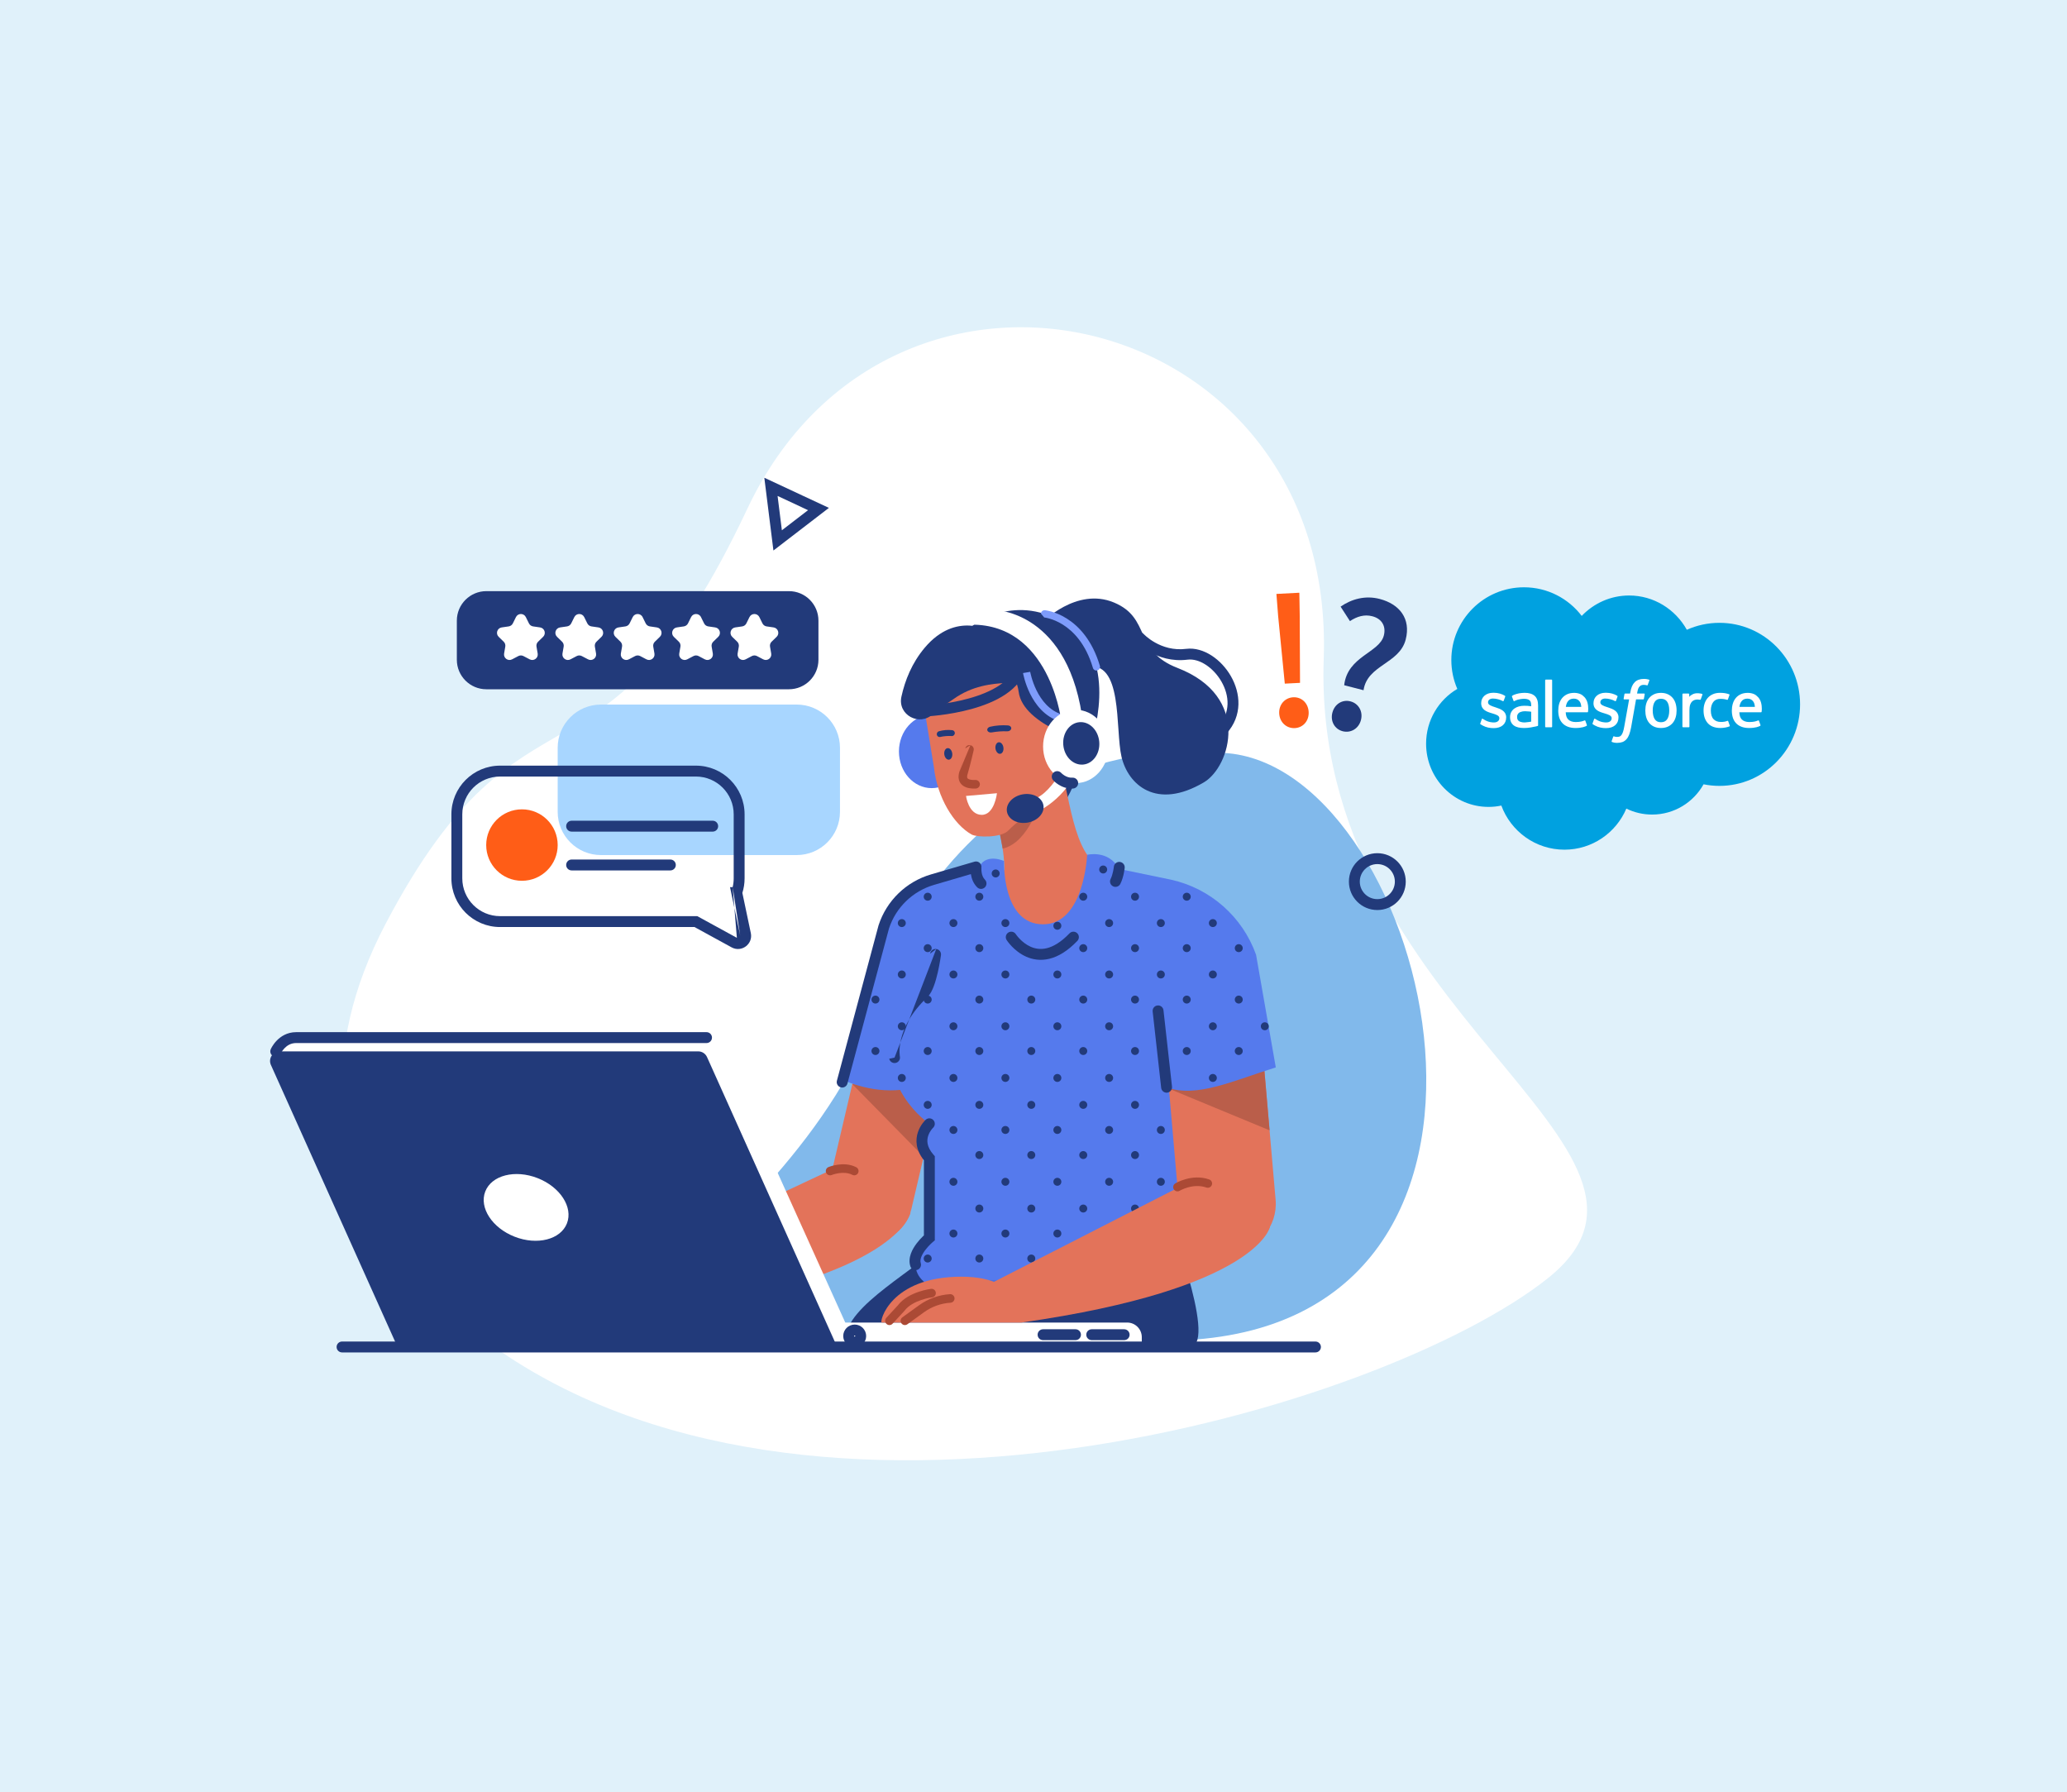
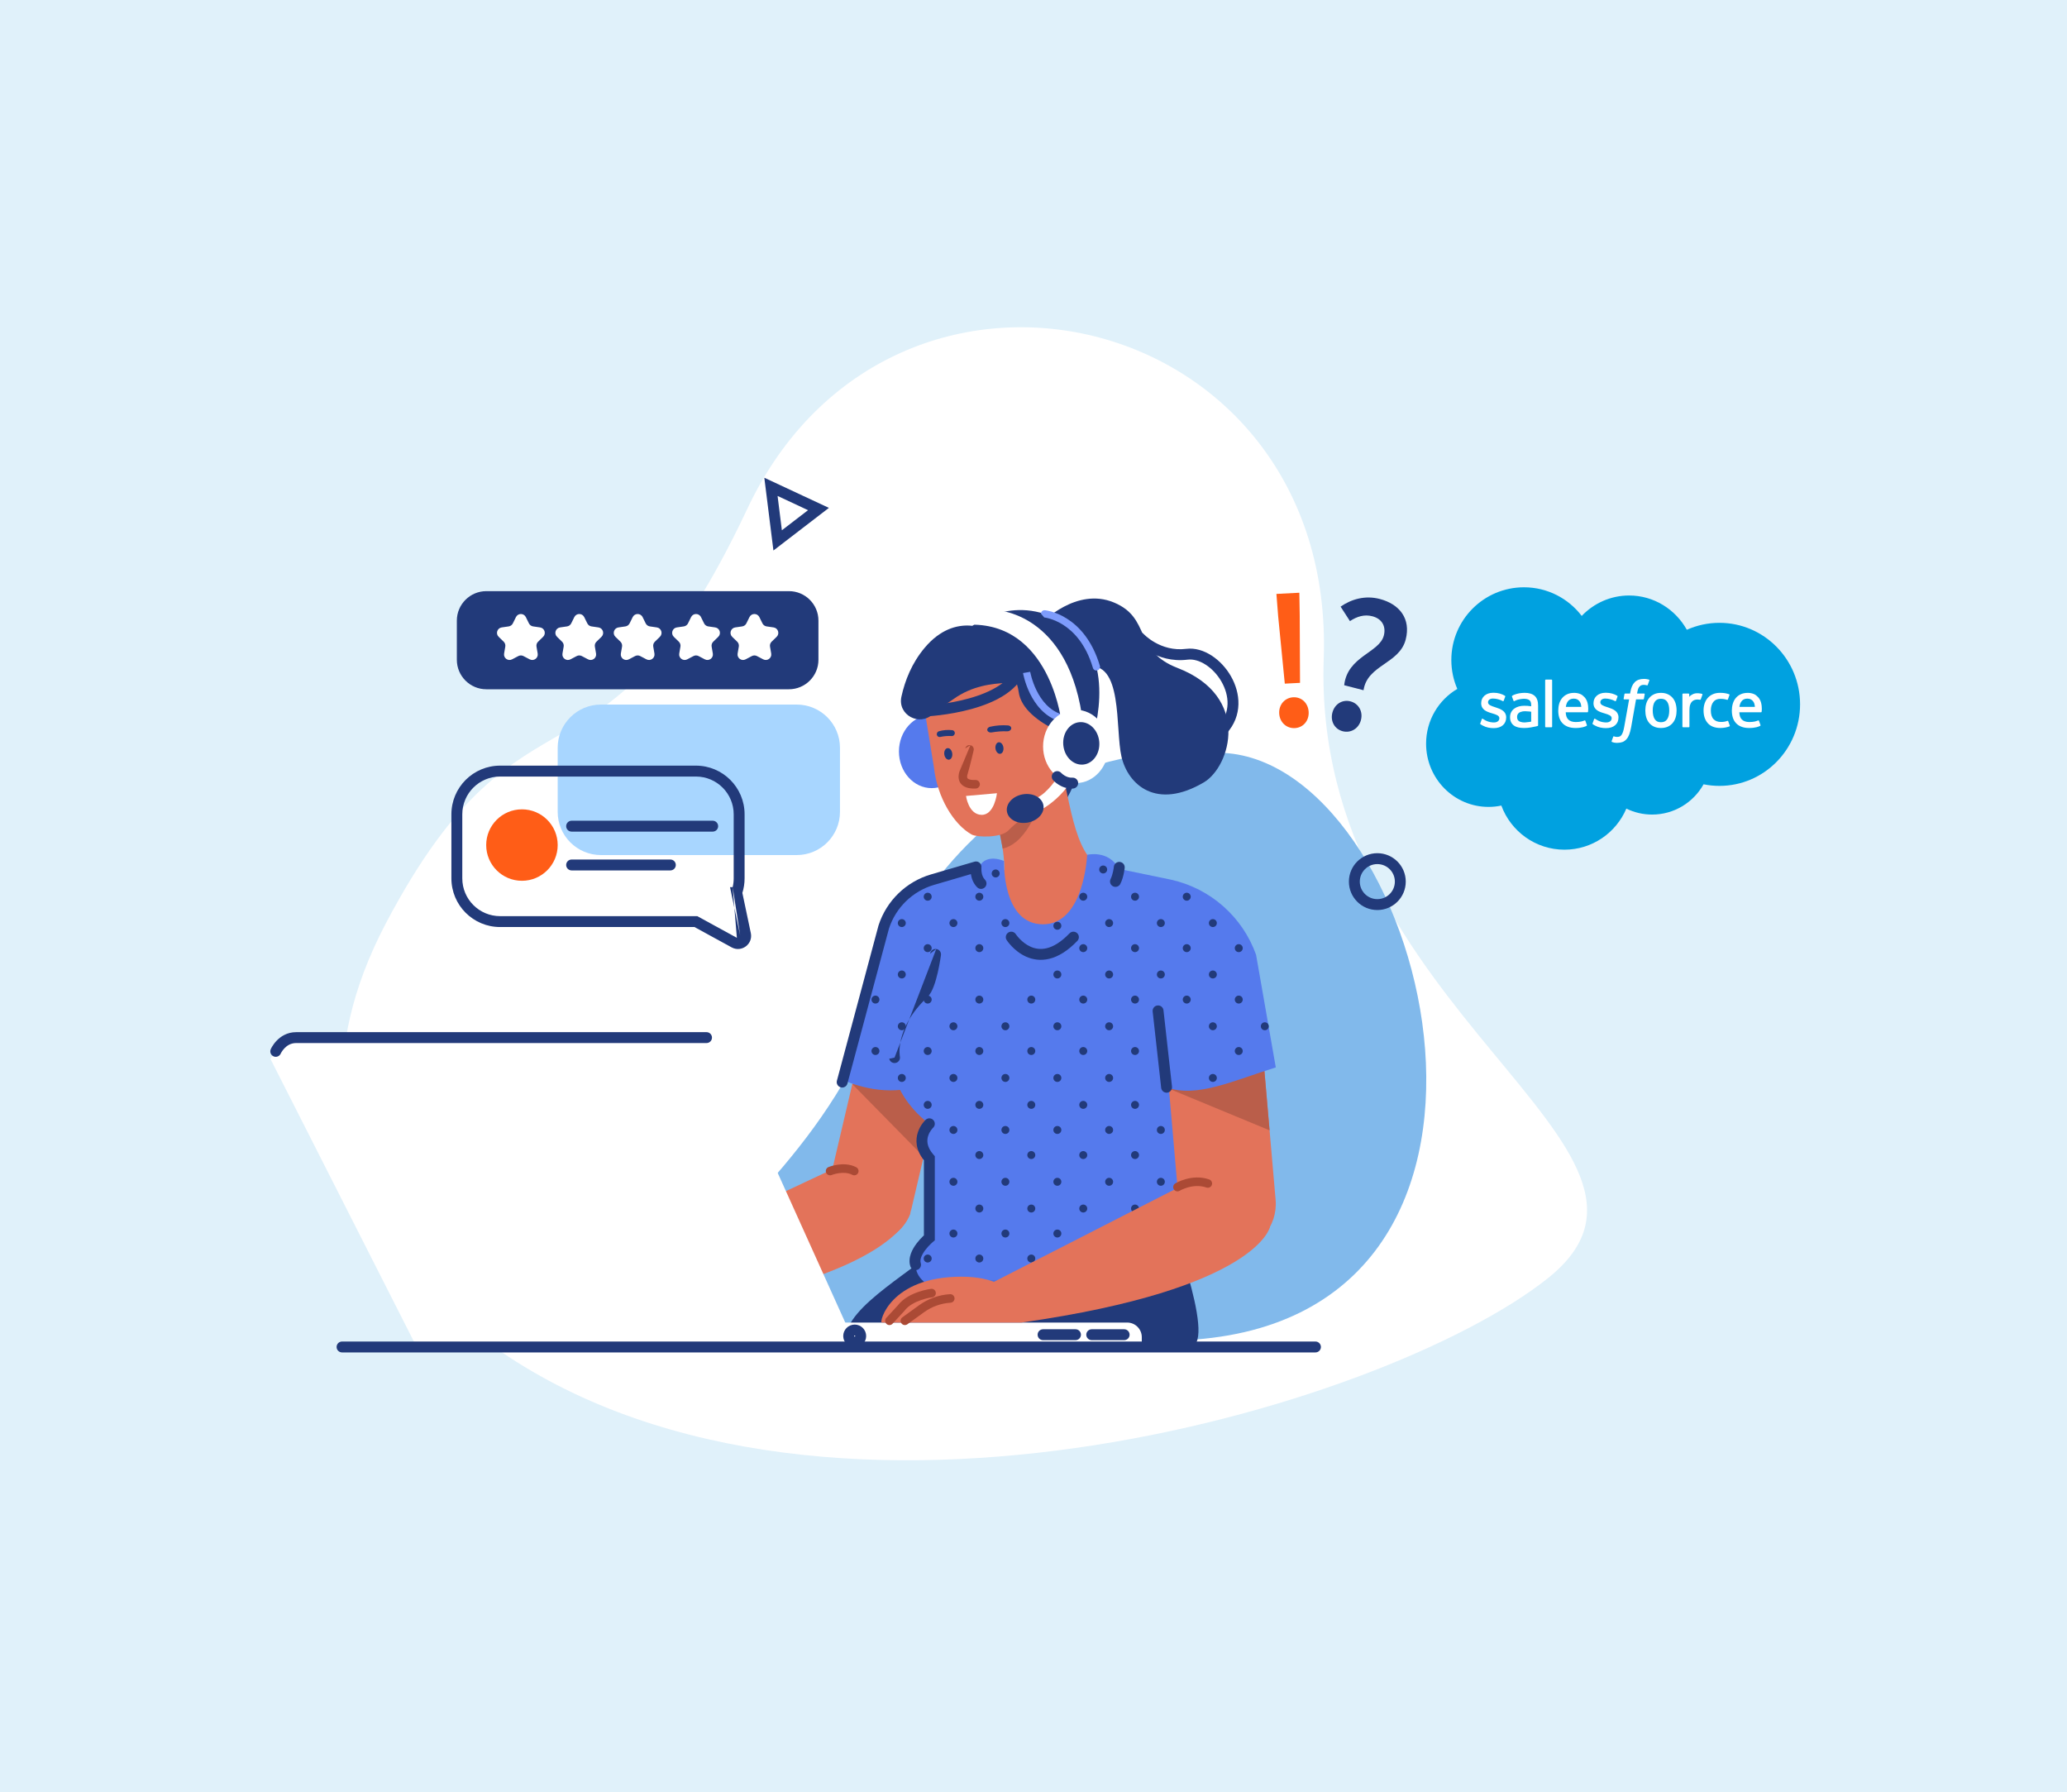
<svg xmlns="http://www.w3.org/2000/svg" width="398" height="345" viewBox="0 0 398 345" fill="none">
  <rect width="398" height="345" fill="#E0F1FA" />
  <g clip-path="url(#clip0_106_7998)">
    <path fill-rule="evenodd" clip-rule="evenodd" d="M93.431 258.061C93.431 258.061 47.393 228.84 74.301 177.744C101.208 126.65 116.012 157.125 143.889 97.966C171.766 38.808 257.273 58.902 254.881 126.837C252.49 194.773 329.624 221.065 297.934 246.163C266.243 271.261 155.615 304.021 93.432 258.061H93.431Z" fill="white" />
    <path d="M179.396 151.726C182.878 151.726 185.702 148.567 185.702 144.671C185.702 140.775 182.878 137.616 179.396 137.616C175.913 137.616 173.09 140.775 173.09 144.671C173.09 148.567 175.913 151.726 179.396 151.726Z" fill="#557AED" />
    <path fill-rule="evenodd" clip-rule="evenodd" d="M162.247 208.649C162.247 208.649 175.639 139.232 236.516 145.014C275.436 148.711 301.897 255.721 226.723 258.061C76.681 262.732 134.42 255.721 162.247 208.649Z" fill="#81B9EB" />
    <path d="M165.53 238.94C161.094 237.901 158.315 233.424 159.355 228.99L169.471 185.85C170.511 181.417 174.99 178.64 179.427 179.679C183.862 180.718 186.641 185.194 185.601 189.628L175.485 232.769C174.446 237.202 169.967 239.979 165.53 238.94Z" fill="#E3735A" />
    <path d="M164.123 208.72L177.849 222.69L181.175 209.564L164.123 208.72Z" fill="#BA5E4A" />
    <path d="M119.384 244.309L161.579 224.498L175.313 233.464C175.313 233.464 173.032 246 127.442 252.493L119.383 244.309H119.384Z" fill="#E3735A" />
    <path fill-rule="evenodd" clip-rule="evenodd" d="M182.967 238.116C176.674 244.426 162.814 251.34 162.838 257.766L219.851 259.291C219.851 259.291 223.805 260.141 229.273 259.291C234.53 258.474 224.207 232.165 224.207 232.165L182.967 238.117V238.116Z" fill="#223A7A" />
    <path d="M153.408 135.639H115.71C111.11 135.639 107.381 139.365 107.381 143.962V156.288C107.381 160.885 111.11 164.612 115.71 164.612H153.408C158.008 164.612 161.737 160.885 161.737 156.288V143.962C161.737 139.365 158.008 135.639 153.408 135.639Z" fill="#A8D6FF" />
    <path d="M151.907 113.803H93.65C90.51 113.803 87.965 116.346 87.965 119.484V127.013C87.965 130.15 90.51 132.694 93.65 132.694H151.907C155.047 132.694 157.592 130.15 157.592 127.013V119.484C157.592 116.346 155.047 113.803 151.907 113.803Z" fill="#223A7A" />
    <path fill-rule="evenodd" clip-rule="evenodd" d="M86.916 156.77C86.916 151.594 91.114 147.397 96.294 147.397H133.993C139.171 147.397 143.371 151.593 143.371 156.77V169.096C143.371 170.072 143.219 171.013 142.942 171.899L144.572 179.639C145.018 181.758 142.775 183.421 140.877 182.383L140.876 182.383L133.724 178.468H96.294C91.116 178.468 86.916 174.274 86.916 169.096V156.77ZM141.074 170.787C141.204 170.244 141.273 169.678 141.273 169.096V156.77C141.273 152.753 138.014 149.495 133.993 149.495H96.294C92.272 149.495 89.014 152.753 89.014 156.77V169.096C89.014 173.114 92.273 176.371 96.294 176.371H134.26L141.883 180.542C141.883 180.543 141.883 180.543 141.883 180.543M141.074 170.787H140.563L142.52 180.071" fill="#223A7A" />
    <path d="M100.5 169.565C104.301 169.565 107.382 166.485 107.382 162.687C107.382 158.888 104.301 155.809 100.5 155.809C96.698 155.809 93.617 158.888 93.617 162.687C93.617 166.485 96.698 169.565 100.5 169.565Z" fill="#FF5D17" />
    <path fill-rule="evenodd" clip-rule="evenodd" d="M109.016 159.05C109.016 158.471 109.485 158.001 110.065 158.001H137.23C137.81 158.001 138.279 158.471 138.279 159.05C138.279 159.629 137.81 160.099 137.23 160.099H110.065C109.485 160.099 109.016 159.629 109.016 159.05Z" fill="#223A7A" />
    <path fill-rule="evenodd" clip-rule="evenodd" d="M109.016 166.52C109.016 165.94 109.485 165.471 110.065 165.471H129.079C129.658 165.471 130.127 165.94 130.127 166.52C130.127 167.099 129.658 167.569 129.079 167.569H110.065C109.485 167.569 109.016 167.099 109.016 166.52Z" fill="#223A7A" />
    <path d="M146.084 254.61H217.035C218.59 254.61 219.852 255.872 219.852 257.426V259.291H146.084V254.61Z" fill="white" />
    <path fill-rule="evenodd" clip-rule="evenodd" d="M164.87 259.291H80.215L52.057 203.822L53.863 201.355C54.599 200.348 55.773 199.754 57.021 199.754H136.043C137.223 199.754 138.309 200.478 138.817 201.604L164.87 259.291Z" fill="white" />
-     <path fill-rule="evenodd" clip-rule="evenodd" d="M161.188 259.291H76.532L52.165 205.022C51.613 203.792 52.513 202.403 53.861 202.403H134.442C135.173 202.403 135.838 202.833 136.137 203.5L161.188 259.291Z" fill="#223A7A" />
    <path d="M109.164 235.52C110.385 232.405 107.855 228.502 103.513 226.804C99.171 225.105 94.663 226.253 93.442 229.369C92.222 232.484 94.752 236.387 99.093 238.085C103.435 239.784 107.944 238.635 109.164 235.52Z" fill="white" />
    <path fill-rule="evenodd" clip-rule="evenodd" d="M164.529 257.105C164.474 257.128 164.448 257.191 164.47 257.246C164.493 257.301 164.556 257.328 164.612 257.305C164.668 257.281 164.694 257.218 164.671 257.163C164.649 257.108 164.585 257.082 164.529 257.105ZM162.532 258.049C162.065 256.923 162.601 255.633 163.726 255.167C164.852 254.701 166.143 255.235 166.61 256.361C167.076 257.487 166.541 258.777 165.415 259.243C164.29 259.708 162.999 259.174 162.532 258.049Z" fill="#223A7A" />
    <path fill-rule="evenodd" clip-rule="evenodd" d="M199.793 256.951C199.793 256.372 200.263 255.902 200.842 255.902H207.086C207.666 255.902 208.135 256.372 208.135 256.951C208.135 257.531 207.666 258 207.086 258H200.842C200.263 258 199.793 257.531 199.793 256.951Z" fill="#223A7A" />
    <path fill-rule="evenodd" clip-rule="evenodd" d="M209.162 256.951C209.162 256.372 209.632 255.902 210.211 255.902H216.456C217.035 255.902 217.504 256.372 217.504 256.951C217.504 257.531 217.035 258 216.456 258H210.211C209.632 258 209.162 257.531 209.162 256.951Z" fill="#223A7A" />
    <path d="M221.877 172.878C209.729 176.444 197.762 175.903 185.976 171.251C185.976 171.251 170.672 179.866 172.158 198.728C172.611 204.473 177.304 207.803 179.943 210.377C181.368 220.893 181.608 231.657 179.115 238.934C174.393 257.243 199.051 249.561 222.656 241.707C222.656 241.707 231.802 206.311 232.954 201.638C237.374 183.696 221.877 172.881 221.877 172.881V172.878Z" fill="#4F71DD" />
    <path d="M204.565 129.082C204.565 129.082 212.724 137.968 209.519 144.626C206.315 151.283 205.111 157.941 200.757 155.377C196.403 152.813 194.715 123.953 194.715 123.953L204.565 129.082Z" fill="#223A7A" />
    <path d="M203.537 178.233L202.44 178.483C199.065 179.252 191.019 177.877 190.178 174.193C196.295 171.001 192.386 158.782 188.797 147.031C187.956 143.348 190.028 139.704 193.402 138.935L194.5 138.684C197.874 137.914 202.878 141.273 203.72 144.955C206.459 155.939 206.843 165.662 213.574 167.919C214.415 171.601 206.913 177.462 203.539 178.233H203.537Z" fill="#E3735A" />
    <path d="M221.073 193.085L171.613 188.534C171.618 181.603 174.106 167.954 190.228 167.538L211.27 167.389L224.301 170.393C230.642 170.398 227.413 193.088 221.073 193.083V193.085Z" fill="#E3735A" />
    <path d="M191.963 157.962C191.963 157.962 193.47 157.667 193.918 157.454C194.367 157.241 200.408 153.921 200.408 153.921C200.408 153.921 198.147 162.219 193.07 163.367C193.07 163.367 192.264 159.143 191.963 157.962Z" fill="#BA5E4A" />
    <path fill-rule="evenodd" clip-rule="evenodd" d="M200.619 119.895C200.619 119.895 207.249 112.97 214.487 115.989C221.726 119.008 218.138 125.267 226.722 128.584C240.97 134.09 236.93 147.592 231.801 150.617C222.643 156.018 217.204 151.07 215.945 145.682C214.685 140.294 216.333 126.898 209.112 128.39C201.89 129.883 199.766 129.01 200.619 119.894V119.895Z" fill="#223A7A" />
    <path d="M187.107 160.665C183.61 158.726 180.448 153.467 179.834 147.746L178.236 137.96C177.446 130.607 182.101 124.022 188.579 123.329L189.227 123.259C195.705 122.565 201.651 128.013 202.439 135.366L203.718 147.293C204.337 153.063 196.853 156.974 194.177 159.865C192.822 161.329 188.104 161.218 187.106 160.665H187.107Z" fill="#E3735A" />
    <path d="M173.567 134.12C172.794 137.645 177.072 139.94 179.669 137.432C180.889 136.255 182.357 135.475 183.575 134.596C190.685 129.461 199.045 132.856 198.367 130.239L190.679 121.525C190.679 121.525 184.068 117.538 178.036 124.719C175.588 127.633 174.257 130.971 173.567 134.12Z" fill="#223A7A" />
    <path fill-rule="evenodd" clip-rule="evenodd" d="M187.251 120.479C187.251 120.479 195.637 113.68 205.714 120.436C215.79 127.19 210.047 143.106 210.047 143.106C210.047 143.106 196.985 139.813 196.136 133.152C195.286 126.492 185.998 123.946 185.998 123.946L187.25 120.479H187.251Z" fill="#223A7A" />
    <path d="M207.141 143.305C207.316 141.057 206.304 139.146 204.882 139.035C203.459 138.924 202.164 140.657 201.989 142.904C201.814 145.152 202.825 147.063 204.248 147.174C205.67 147.285 206.966 145.552 207.141 143.305Z" fill="#587FF5" />
    <path d="M181.031 141.875C181.791 141.711 182.515 141.652 183.271 141.699C183.586 141.719 183.852 141.448 183.85 141.121V141.116C183.847 140.837 183.646 140.604 183.379 140.572C182.499 140.47 181.634 140.538 180.786 140.779C180.522 140.854 180.351 141.121 180.383 141.399V141.402C180.42 141.728 180.718 141.941 181.031 141.874V141.875Z" fill="#223A7A" />
    <path d="M190.955 141.001C191.967 140.823 192.931 140.752 193.936 140.784C194.355 140.799 194.714 140.522 194.716 140.195V140.19C194.717 139.911 194.455 139.682 194.1 139.655C192.931 139.569 191.781 139.652 190.647 139.909C190.296 139.988 190.063 140.259 190.099 140.537V140.54C190.143 140.866 190.536 141.074 190.954 141.001H190.955Z" fill="#223A7A" />
    <path d="M193.207 143.895C193.295 144.507 193.024 145.056 192.602 145.119C192.181 145.183 191.767 144.738 191.68 144.126C191.594 143.514 191.863 142.965 192.286 142.902C192.708 142.838 193.121 143.283 193.207 143.895Z" fill="#223A7A" />
    <path d="M183.352 145.023C183.44 145.635 183.169 146.183 182.747 146.247C182.325 146.311 181.912 145.866 181.825 145.254C181.737 144.642 182.008 144.093 182.43 144.03C182.853 143.966 183.266 144.411 183.352 145.023Z" fill="#223A7A" />
    <path fill-rule="evenodd" clip-rule="evenodd" d="M204.802 143.197C204.802 143.198 204.802 143.199 204.802 143.2C204.748 143.775 204.238 144.198 203.662 144.145C203.085 144.092 202.661 143.582 202.713 143.005L203.731 143.098C202.713 143.005 202.713 143.005 202.713 143.004L202.714 143.002L202.714 142.999L202.715 142.989C202.716 142.981 202.717 142.971 202.718 142.959C202.721 142.936 202.725 142.904 202.73 142.865C202.74 142.787 202.756 142.679 202.78 142.553C202.827 142.307 202.91 141.96 203.052 141.61C203.187 141.278 203.418 140.838 203.819 140.515C204.279 140.145 204.886 139.992 205.547 140.184C206.103 140.345 206.423 140.927 206.261 141.484C206.111 142 205.598 142.313 205.08 142.225C205.057 142.265 205.027 142.322 204.995 142.401C204.924 142.575 204.874 142.776 204.841 142.946C204.825 143.028 204.815 143.097 204.809 143.142C204.806 143.165 204.804 143.181 204.803 143.191L204.802 143.2L204.802 143.198L204.802 143.197ZM204.802 143.2C204.802 143.2 204.802 143.2 204.802 143.2L204.802 143.2Z" fill="#223A7A" />
    <path d="M193.326 165.765C193.326 165.765 190.113 164.239 188.609 166.72L180.228 169.172C175.785 170.472 172.273 173.882 170.843 178.282L162.838 208.145C168.602 210.432 174.221 210.566 179.666 208.145L193.326 165.764V165.765Z" fill="#557AED" />
    <path d="M193.325 165.765C193.325 165.765 192.901 177.942 200.84 177.942C208.779 177.942 209.328 164.562 209.328 164.562L219.393 173.908L223.43 197.164L228.538 218.898V246.426H178.948V216.344C178.948 216.344 168.307 209.381 172.059 195.953C175.812 182.525 193.326 165.765 193.326 165.765H193.325Z" fill="#557AED" />
    <path d="M237.151 241.052C232.052 241.495 227.517 237.687 227.075 232.59L223.418 190.483C222.975 185.387 226.785 180.856 231.885 180.413C236.984 179.97 241.52 183.778 241.961 188.875L245.618 230.982C246.061 236.078 242.251 240.609 237.151 241.052Z" fill="#E3735A" />
    <path fill-rule="evenodd" clip-rule="evenodd" d="M195.596 179.842C195.596 179.842 195.596 179.842 195.596 179.842C195.596 179.842 195.596 179.842 195.596 179.842L195.601 179.85C195.607 179.858 195.617 179.873 195.631 179.894C195.66 179.935 195.706 179.999 195.768 180.081C195.894 180.244 196.083 180.476 196.332 180.735C196.836 181.259 197.552 181.861 198.437 182.256C199.307 182.643 200.343 182.833 201.544 182.544C202.758 182.253 204.235 181.451 205.93 179.685C206.331 179.267 206.995 179.254 207.413 179.655C207.831 180.056 207.844 180.72 207.443 181.138C205.551 183.109 203.738 184.175 202.034 184.584C200.319 184.996 198.81 184.719 197.583 184.172C196.372 183.632 195.441 182.834 194.821 182.19C194.508 181.865 194.267 181.571 194.102 181.355C194.019 181.247 193.955 181.158 193.91 181.093C193.888 181.061 193.87 181.035 193.857 181.015C193.85 181.006 193.845 180.997 193.841 180.991L193.836 180.983L193.834 180.98L193.833 180.979C193.833 180.978 193.832 180.978 194.715 180.411L193.832 180.978C193.519 180.49 193.661 179.842 194.148 179.529C194.635 179.216 195.283 179.357 195.596 179.842Z" fill="#223A7A" />
    <path fill-rule="evenodd" clip-rule="evenodd" d="M180.279 182.694C180.854 182.77 181.258 183.297 181.182 183.871L180.142 183.734C181.182 183.871 181.182 183.871 181.182 183.871L181.182 183.872L181.181 183.877L181.179 183.892C181.177 183.905 181.175 183.923 181.172 183.947C181.165 183.994 181.155 184.062 181.142 184.149C181.117 184.323 181.079 184.572 181.028 184.874C180.928 185.478 180.777 186.3 180.578 187.172C180.379 188.039 180.127 188.978 179.819 189.805C179.527 190.59 179.129 191.434 178.568 191.965C175.278 195.081 173.982 198 173.488 200.086C173.24 201.135 173.191 201.986 173.201 202.562C173.207 202.85 173.227 203.069 173.244 203.209C173.252 203.279 173.26 203.329 173.265 203.358C173.268 203.373 173.27 203.382 173.27 203.386L173.27 203.386L173.27 203.384L173.27 203.382C173.27 203.384 173.27 203.386 173.271 203.387C173.271 203.388 173.271 203.388 173.271 203.388L173.271 203.388L173.27 203.386C173.27 203.387 173.271 203.387 173.271 203.387C173.389 203.951 173.03 204.506 172.465 204.628C171.899 204.75 171.341 204.39 171.219 203.824L172.244 203.603C173.269 203.381 173.269 203.382 173.27 203.382C173.269 203.382 173.269 203.382 173.269 203.381L172.244 203.603M179.102 183.596L180.105 183.729C179.102 183.596 179.102 183.596 179.102 183.596C179.178 183.022 179.705 182.618 180.279 182.694Z" fill="#223A7A" />
    <path d="M180.376 222.981C181.939 222.981 183.205 221.242 183.205 219.096C183.205 216.951 181.939 215.212 180.376 215.212C178.814 215.212 177.547 216.951 177.547 219.096C177.547 221.242 178.814 222.981 180.376 222.981Z" fill="#557AED" />
    <path d="M181.422 247.958C184.256 247.958 186.554 245.951 186.554 243.475C186.554 241 184.256 238.993 181.422 238.993C178.587 238.993 176.289 241 176.289 243.475C176.289 245.951 178.587 247.958 181.422 247.958Z" fill="#557AED" />
    <path d="M169.765 254.611C169.293 254.611 171.258 245.783 185.131 245.783C197.794 245.783 196.668 254.611 196.668 254.611H169.765Z" fill="#E3735A" />
    <path fill-rule="evenodd" clip-rule="evenodd" d="M179.664 217.112C180.085 216.719 180.11 216.058 179.719 215.634C179.326 215.208 178.663 215.181 178.237 215.574L178.937 216.332C178.237 215.574 178.237 215.574 178.236 215.575L178.235 215.575L178.233 215.577L178.228 215.582C178.224 215.586 178.219 215.59 178.214 215.595C178.203 215.605 178.19 215.619 178.173 215.635C178.141 215.667 178.098 215.712 178.046 215.767C177.943 215.878 177.806 216.037 177.655 216.237C177.357 216.636 176.991 217.221 176.745 217.956C176.254 219.419 176.285 221.349 177.899 223.363V237.829C177.836 237.888 177.766 237.954 177.692 238.027C177.359 238.353 176.918 238.82 176.499 239.374C176.083 239.922 175.661 240.591 175.398 241.323C175.134 242.057 175.008 242.923 175.292 243.798C175.47 244.349 176.061 244.652 176.612 244.473C177.164 244.295 177.466 243.704 177.288 243.153C177.192 242.856 177.209 242.488 177.372 242.032C177.537 241.573 177.827 241.094 178.17 240.641C178.51 240.193 178.876 239.804 179.16 239.525C179.301 239.387 179.42 239.278 179.501 239.206C179.542 239.169 179.573 239.142 179.593 239.125C179.603 239.116 179.61 239.11 179.615 239.107L179.618 239.104L179.618 239.104L179.619 239.103L179.997 238.789V222.585L179.735 222.288C178.382 220.75 178.444 219.486 178.733 218.623C178.89 218.157 179.129 217.769 179.334 217.496C179.435 217.361 179.525 217.258 179.586 217.192C179.616 217.159 179.639 217.136 179.652 217.123C179.658 217.117 179.662 217.113 179.664 217.112Z" fill="#223A7A" />
    <path fill-rule="evenodd" clip-rule="evenodd" d="M188.976 167.15C188.976 167.151 188.976 167.152 188.976 167.153C188.975 167.159 188.974 167.172 188.973 167.189C188.971 167.225 188.969 167.283 188.969 167.359C188.969 167.511 188.979 167.725 189.017 167.967C189.096 168.468 189.279 168.979 189.64 169.339C190.05 169.749 190.05 170.413 189.64 170.822C189.231 171.232 188.567 171.232 188.157 170.823C187.358 170.025 187.059 169.019 186.944 168.293C186.886 167.921 186.871 167.595 186.871 167.359C186.871 167.241 186.875 167.143 186.879 167.072C186.881 167.036 186.883 167.007 186.885 166.985C186.885 166.974 186.886 166.965 186.887 166.957L186.888 166.948L186.888 166.944L186.888 166.942L186.888 166.941C186.889 166.941 186.889 166.941 187.932 167.048" fill="#223A7A" />
    <path d="M225.148 209.613L244.456 217.604L243.461 206.144L225.148 209.613Z" fill="#BA5E4A" />
    <path d="M209.328 164.563C209.328 164.563 213.455 163.529 215.473 167.281L225.49 169.355C233.072 171.04 239.255 176.501 241.858 183.814L245.653 205.494C237.722 207.941 230.353 211.488 224.626 209.309L215.259 172.062L209.329 164.563H209.328Z" fill="#557AED" />
    <path fill-rule="evenodd" clip-rule="evenodd" d="M222.87 193.566C223.446 193.502 223.965 193.917 224.029 194.492L225.669 209.194C225.733 209.769 225.319 210.288 224.743 210.352C224.167 210.416 223.649 210.002 223.584 209.426L221.944 194.725C221.88 194.149 222.294 193.63 222.87 193.566Z" fill="#223A7A" />
    <path fill-rule="evenodd" clip-rule="evenodd" d="M215.624 165.933C216.201 165.993 216.619 166.509 216.558 167.085L215.515 166.976C216.558 167.085 216.558 167.085 216.558 167.085L216.558 167.088L216.557 167.094L216.555 167.113C216.554 167.128 216.551 167.15 216.548 167.176C216.541 167.23 216.531 167.306 216.518 167.399C216.49 167.585 216.448 167.844 216.387 168.14C216.267 168.713 216.061 169.503 215.715 170.171C215.448 170.686 214.815 170.887 214.301 170.62C213.787 170.354 213.586 169.721 213.852 169.206C214.066 168.793 214.226 168.226 214.333 167.713C214.384 167.466 214.419 167.25 214.442 167.096C214.453 167.019 214.461 166.959 214.466 166.919C214.468 166.9 214.47 166.885 214.471 166.876L214.472 166.867C214.472 166.867 214.472 166.866 214.472 166.866M215.624 165.933C215.048 165.872 214.533 166.29 214.472 166.866Z" fill="#223A7A" />
    <path fill-rule="evenodd" clip-rule="evenodd" d="M54.056 202.827C53.823 203.355 53.207 203.596 52.678 203.365C52.147 203.134 51.903 202.517 52.134 201.985L53.077 202.395C52.134 201.985 52.134 201.985 52.135 201.984L52.135 201.984L52.136 201.981L52.138 201.977L52.144 201.964C52.148 201.955 52.153 201.942 52.16 201.928C52.174 201.899 52.193 201.86 52.216 201.813C52.264 201.72 52.333 201.593 52.423 201.444C52.604 201.147 52.88 200.751 53.261 200.353C54.027 199.554 55.264 198.705 57.02 198.705H136.043C136.622 198.705 137.092 199.175 137.092 199.754C137.092 200.333 136.622 200.803 136.043 200.803H57.02C56.004 200.803 55.279 201.279 54.776 201.804C54.523 202.068 54.337 202.335 54.215 202.535C54.155 202.634 54.112 202.714 54.086 202.766C54.072 202.791 54.064 202.81 54.059 202.82L54.056 202.827Z" fill="#223A7A" />
    <path fill-rule="evenodd" clip-rule="evenodd" d="M186.857 143.455C187.301 143.557 187.579 143.998 187.477 144.442L186.674 144.259C187.477 144.442 187.477 144.442 187.477 144.442L187.469 144.476L187.447 144.573C187.428 144.656 187.4 144.778 187.364 144.928C187.294 145.229 187.195 145.648 187.08 146.118C186.851 147.053 186.556 148.211 186.3 149.054C186.194 149.404 186.209 149.606 186.236 149.707C186.259 149.793 186.304 149.859 186.396 149.923C186.633 150.088 187.121 150.193 187.809 150.159C188.264 150.136 188.651 150.485 188.674 150.94C188.697 151.394 188.347 151.781 187.893 151.804C187.108 151.844 186.154 151.763 185.454 151.275C185.077 151.013 184.779 150.635 184.645 150.135C184.515 149.651 184.557 149.123 184.723 148.577M186.857 143.455C186.414 143.354 185.972 143.632 185.871 144.075ZM185.871 144.075L186.674 144.259ZM185.871 144.075L186.674 144.259ZM185.871 144.075L185.871 144.076ZM185.871 144.076L185.87 144.077ZM185.87 144.077L185.869 144.083ZM185.869 144.083L185.863 144.107ZM185.863 144.107L185.842 144.202ZM185.842 144.202C185.823 144.284 185.795 144.403 185.76 144.552ZM185.76 144.552C185.69 144.849 185.592 145.262 185.479 145.726ZM185.479 145.726C185.251 146.659 184.965 147.78 184.723 148.577Z" fill="#AB4A35" />
    <path fill-rule="evenodd" clip-rule="evenodd" d="M200.428 118.119C200.46 117.735 200.798 117.449 201.182 117.481L201.124 118.177C201.182 117.481 201.183 117.481 201.183 117.481L201.184 117.481L201.187 117.481L201.195 117.482C201.2 117.483 201.208 117.483 201.217 117.484C201.236 117.486 201.261 117.489 201.293 117.493C201.356 117.501 201.445 117.514 201.557 117.533C201.78 117.572 202.095 117.639 202.478 117.749C203.244 117.971 204.287 118.37 205.422 119.087C207.705 120.527 210.308 123.219 211.782 128.19C211.892 128.56 211.681 128.949 211.311 129.059C210.941 129.169 210.552 128.958 210.443 128.588C209.066 123.944 206.675 121.53 204.676 120.268C203.67 119.633 202.751 119.283 202.09 119.092C201.759 118.997 201.494 118.941 201.316 118.91C201.227 118.894 201.16 118.885 201.117 118.88C201.096 118.877 201.081 118.875 201.072 118.874L201.064 118.874M201.064 118.873C201.064 118.873 201.064 118.873 201.064 118.873C201.063 118.873 201.063 118.873 201.063 118.873L201.064 118.873" fill="#7E9CFC" />
    <path fill-rule="evenodd" clip-rule="evenodd" d="M196.897 126.922C197.463 127.047 197.821 127.606 197.696 128.172C197.169 130.568 195.572 132.351 193.628 133.663C191.688 134.973 189.323 135.872 187.075 136.492C182.585 137.732 178.31 137.929 178.158 137.929C177.579 137.929 177.109 137.459 177.109 136.88C177.109 136.301 177.579 135.831 178.158 135.831C178.158 135.831 178.159 135.831 178.16 135.831C178.248 135.827 182.287 135.638 186.517 134.47C188.654 133.88 190.777 133.057 192.454 131.925C194.126 130.795 195.274 129.416 195.647 127.721C195.772 127.156 196.331 126.798 196.897 126.922Z" fill="#223A7A" />
    <path fill-rule="evenodd" clip-rule="evenodd" d="M220.218 122.06L220.218 122.059L220.217 122.058C220.217 122.058 220.216 122.058 220.216 122.058L220.217 122.058M228.668 126.994C229.747 126.859 230.967 127.198 232.154 127.963C233.335 128.726 234.418 129.872 235.191 131.22C236.74 133.92 236.96 137.21 234.61 139.807C234.221 140.237 234.254 140.9 234.684 141.288C235.113 141.677 235.777 141.644 236.165 141.214C239.297 137.753 238.869 133.415 237.011 130.177C236.081 128.556 234.771 127.156 233.291 126.201C231.816 125.249 230.106 124.7 228.407 124.913L228.407 124.913C225.91 125.227 223.861 124.513 222.42 123.706C221.699 123.303 221.138 122.88 220.76 122.561C220.571 122.402 220.43 122.27 220.338 122.181C220.293 122.136 220.259 122.103 220.239 122.082C220.229 122.071 220.223 122.064 220.219 122.061L220.217 122.058C219.826 121.632 219.164 121.602 218.737 121.991C218.309 122.382 218.278 123.045 218.668 123.473L219.443 122.767C218.668 123.473 218.669 123.474 218.669 123.474L218.67 123.475L218.671 123.477L218.676 123.481L218.688 123.495C218.699 123.506 218.712 123.521 218.73 123.538C218.764 123.574 218.813 123.623 218.875 123.684C218.998 123.804 219.177 123.97 219.407 124.164C219.866 124.552 220.537 125.057 221.396 125.537C223.113 126.498 225.612 127.378 228.668 126.994M220.216 122.058C220.216 122.058 220.216 122.058 220.216 122.058Z" fill="#223A7A" />
    <path fill-rule="evenodd" clip-rule="evenodd" d="M179.469 249.758C179.469 249.758 179.469 249.758 179.469 249.758L179.469 249.758L179.464 249.759C179.458 249.76 179.449 249.761 179.437 249.762C179.412 249.766 179.372 249.772 179.321 249.78C179.217 249.796 179.064 249.822 178.873 249.861C178.49 249.939 177.962 250.067 177.383 250.265C176.197 250.669 174.921 251.326 174.164 252.335C174.147 252.358 174.129 252.379 174.11 252.4L171.865 254.832C171.556 255.166 171.035 255.187 170.701 254.878C170.366 254.569 170.345 254.048 170.654 253.714L172.872 251.312C173.927 249.928 175.566 249.144 176.85 248.705C177.511 248.48 178.11 248.335 178.544 248.247C178.762 248.202 178.939 248.172 179.065 248.152C179.127 248.142 179.177 248.135 179.212 248.13C179.23 248.128 179.244 248.126 179.254 248.124L179.266 248.123L179.27 248.122L179.272 248.122C179.272 248.122 179.273 248.122 179.371 248.94L179.273 248.122C179.724 248.068 180.134 248.39 180.189 248.842C180.243 249.294 179.921 249.704 179.469 249.758Z" fill="#AB4A35" />
    <path fill-rule="evenodd" clip-rule="evenodd" d="M183.796 249.917C183.824 250.372 183.479 250.763 183.025 250.792C181.183 250.908 179.413 251.544 177.918 252.625L177.918 252.625L174.717 254.94C174.348 255.207 173.833 255.124 173.567 254.755C173.3 254.387 173.383 253.872 173.751 253.605L176.952 251.29C176.952 251.29 176.952 251.29 176.952 251.29C178.7 250.026 180.768 249.283 182.921 249.147C183.376 249.118 183.767 249.463 183.796 249.917Z" fill="#AB4A35" />
-     <path fill-rule="evenodd" clip-rule="evenodd" d="M160.146 226.205C160.146 226.205 160.145 226.205 160.145 226.206C160.145 226.206 160.145 226.206 160.145 226.206C159.725 226.378 159.244 226.178 159.07 225.758C158.897 225.337 159.097 224.856 159.517 224.682L159.832 225.443C159.517 224.682 159.518 224.682 159.518 224.682L159.52 224.681L159.523 224.679L159.533 224.676C159.54 224.673 159.55 224.669 159.563 224.664C159.588 224.654 159.623 224.641 159.667 224.625C159.754 224.593 159.878 224.551 160.031 224.504C160.337 224.411 160.767 224.3 161.27 224.225C162.257 224.079 163.624 224.06 164.872 224.713C165.275 224.924 165.431 225.422 165.22 225.825C165.01 226.228 164.512 226.384 164.108 226.173C163.302 225.751 162.339 225.733 161.511 225.855C161.106 225.915 160.757 226.005 160.511 226.08C160.388 226.118 160.292 226.151 160.229 226.174C160.198 226.185 160.174 226.194 160.16 226.199C160.153 226.202 160.148 226.204 160.146 226.205C160.146 226.205 160.145 226.205 160.145 226.205L160.146 226.205L160.146 226.205ZM160.145 226.205C160.145 226.205 160.145 226.205 160.145 226.205Z" fill="#AB4A35" />
+     <path fill-rule="evenodd" clip-rule="evenodd" d="M160.146 226.205C160.146 226.205 160.145 226.205 160.145 226.206C160.145 226.206 160.145 226.206 160.145 226.206C159.725 226.378 159.244 226.178 159.07 225.758C158.897 225.337 159.097 224.856 159.517 224.682L159.832 225.443C159.517 224.682 159.518 224.682 159.518 224.682L159.52 224.681L159.523 224.679L159.533 224.676C159.54 224.673 159.55 224.669 159.563 224.664C159.588 224.654 159.623 224.641 159.667 224.625C159.754 224.593 159.878 224.551 160.031 224.504C160.337 224.411 160.767 224.3 161.27 224.225C162.257 224.079 163.624 224.06 164.872 224.713C165.275 224.924 165.431 225.422 165.22 225.825C165.01 226.228 164.512 226.384 164.108 226.173C163.302 225.751 162.339 225.733 161.511 225.855C161.106 225.915 160.757 226.005 160.511 226.08C160.388 226.118 160.292 226.151 160.229 226.174C160.198 226.185 160.174 226.194 160.16 226.199C160.146 226.205 160.145 226.205 160.145 226.205L160.146 226.205L160.146 226.205ZM160.145 226.205C160.145 226.205 160.145 226.205 160.145 226.205Z" fill="#AB4A35" />
    <path fill-rule="evenodd" clip-rule="evenodd" d="M187.85 121.248C187.93 120.554 187.93 120.554 187.929 120.554Z" fill="#7E9CFC" />
    <path fill-rule="evenodd" clip-rule="evenodd" d="M198.364 129.337C198.364 129.337 198.364 129.337 198.364 129.338L197.675 129.455C198.364 129.338 198.364 129.337 198.364 129.337L198.364 129.339L198.366 129.35C198.368 129.361 198.371 129.378 198.376 129.402C198.385 129.448 198.399 129.519 198.42 129.612C198.461 129.797 198.525 130.066 198.62 130.396C198.809 131.057 199.114 131.953 199.577 132.896C200.512 134.799 202.038 136.786 204.454 137.537C204.823 137.652 205.029 138.044 204.914 138.412C204.8 138.781 204.408 138.986 204.039 138.872C201.093 137.955 199.333 135.567 198.323 133.513C197.814 132.477 197.481 131.498 197.276 130.78C197.173 130.42 197.101 130.123 197.055 129.914C197.032 129.809 197.015 129.726 197.004 129.669C196.998 129.64 196.994 129.617 196.991 129.601L196.988 129.582L196.987 129.576L196.986 129.574L196.986 129.573C196.986 129.573 196.986 129.573 197.675 129.455" fill="#7E9CFC" />
    <path fill-rule="evenodd" clip-rule="evenodd" d="M188.938 166.599C189.101 167.155 188.782 167.738 188.226 167.901L179.846 170.353C175.744 171.553 172.499 174.697 171.172 178.755L163.174 208.591C163.024 209.15 162.448 209.482 161.889 209.332C161.329 209.182 160.997 208.607 161.147 208.048L169.16 178.158L169.168 178.132C170.705 173.402 174.481 169.737 179.257 168.339L187.637 165.887C188.193 165.725 188.776 166.043 188.938 166.599Z" fill="#223A7A" />
    <path d="M178.628 173.396C179.051 173.396 179.394 173.053 179.394 172.63C179.394 172.207 179.051 171.864 178.628 171.864C178.205 171.864 177.861 172.207 177.861 172.63C177.861 173.053 178.205 173.396 178.628 173.396Z" fill="#223A7A" />
    <path d="M188.569 173.396C188.993 173.396 189.336 173.053 189.336 172.63C189.336 172.207 188.993 171.864 188.569 171.864C188.146 171.864 187.803 172.207 187.803 172.63C187.803 173.053 188.146 173.396 188.569 173.396Z" fill="#223A7A" />
    <path d="M209.348 172.63C209.348 173.054 209.005 173.396 208.581 173.396C208.157 173.396 207.814 173.054 207.814 172.63C207.814 172.207 208.157 171.864 208.581 171.864C209.005 171.864 209.348 172.207 209.348 172.63Z" fill="#223A7A" />
    <path d="M219.316 172.63C219.316 173.054 218.973 173.396 218.55 173.396C218.126 173.396 217.783 173.054 217.783 172.63C217.783 172.207 218.126 171.864 218.55 171.864C218.973 171.864 219.316 172.207 219.316 172.63Z" fill="#223A7A" />
    <path d="M228.507 173.396C228.93 173.396 229.273 173.053 229.273 172.63C229.273 172.207 228.93 171.864 228.507 171.864C228.083 171.864 227.74 172.207 227.74 172.63C227.74 173.053 228.083 173.396 228.507 173.396Z" fill="#223A7A" />
    <path d="M213.184 167.389C213.184 167.812 212.841 168.155 212.417 168.155C211.993 168.155 211.65 167.812 211.65 167.389C211.65 166.966 211.993 166.623 212.417 166.623C212.841 166.623 213.184 166.966 213.184 167.389Z" fill="#223A7A" />
    <path d="M191.718 168.921C192.141 168.921 192.484 168.578 192.484 168.155C192.484 167.732 192.141 167.389 191.718 167.389C191.294 167.389 190.951 167.732 190.951 168.155C190.951 168.578 191.294 168.921 191.718 168.921Z" fill="#223A7A" />
    <path d="M179.394 182.532C179.394 182.955 179.052 183.298 178.628 183.298C178.204 183.298 177.861 182.955 177.861 182.532C177.861 182.108 178.204 181.766 178.628 181.766C179.052 181.766 179.394 182.108 179.394 182.532Z" fill="#223A7A" />
    <path d="M189.336 182.532C189.336 182.955 188.993 183.298 188.569 183.298C188.146 183.298 187.803 182.955 187.803 182.532C187.803 182.108 188.146 181.766 188.569 181.766C188.993 181.766 189.336 182.108 189.336 182.532Z" fill="#223A7A" />
    <path d="M209.348 182.532C209.348 182.955 209.005 183.298 208.581 183.298C208.157 183.298 207.814 182.955 207.814 182.532C207.814 182.108 208.157 181.766 208.581 181.766C209.005 181.766 209.348 182.108 209.348 182.532Z" fill="#223A7A" />
    <path d="M219.316 182.532C219.316 182.955 218.973 183.298 218.55 183.298C218.126 183.298 217.783 182.955 217.783 182.532C217.783 182.108 218.126 181.766 218.55 181.766C218.973 181.766 219.316 182.108 219.316 182.532Z" fill="#223A7A" />
    <path d="M229.273 182.532C229.273 182.955 228.93 183.298 228.507 183.298C228.083 183.298 227.74 182.955 227.74 182.532C227.74 182.108 228.083 181.766 228.507 181.766C228.93 181.766 229.273 182.108 229.273 182.532Z" fill="#223A7A" />
    <path d="M239.289 182.532C239.289 182.955 238.946 183.298 238.522 183.298C238.099 183.298 237.756 182.955 237.756 182.532C237.756 182.108 238.099 181.766 238.522 181.766C238.946 181.766 239.289 182.108 239.289 182.532Z" fill="#223A7A" />
    <path d="M173.642 178.473C174.065 178.473 174.408 178.13 174.408 177.707C174.408 177.283 174.065 176.94 173.642 176.94C173.218 176.94 172.875 177.283 172.875 177.707C172.875 178.13 173.218 178.473 173.642 178.473Z" fill="#223A7A" />
    <path d="M183.583 178.473C184.006 178.473 184.35 178.13 184.35 177.707C184.35 177.283 184.006 176.94 183.583 176.94C183.16 176.94 182.816 177.283 182.816 177.707C182.816 178.13 183.16 178.473 183.583 178.473Z" fill="#223A7A" />
    <path d="M204.361 178.224C204.361 178.647 204.018 178.99 203.595 178.99C203.171 178.99 202.828 178.647 202.828 178.224C202.828 177.801 203.171 177.458 203.595 177.458C204.018 177.458 204.361 177.801 204.361 178.224Z" fill="#223A7A" />
    <path d="M193.589 178.473C194.012 178.473 194.355 178.13 194.355 177.707C194.355 177.283 194.012 176.94 193.589 176.94C193.165 176.94 192.822 177.283 192.822 177.707C192.822 178.13 193.165 178.473 193.589 178.473Z" fill="#223A7A" />
    <path d="M213.563 178.473C213.987 178.473 214.33 178.13 214.33 177.707C214.33 177.283 213.987 176.94 213.563 176.94C213.14 176.94 212.797 177.283 212.797 177.707C212.797 178.13 213.14 178.473 213.563 178.473Z" fill="#223A7A" />
    <path d="M223.52 178.473C223.944 178.473 224.287 178.13 224.287 177.707C224.287 177.283 223.944 176.94 223.52 176.94C223.097 176.94 222.754 177.283 222.754 177.707C222.754 178.13 223.097 178.473 223.52 178.473Z" fill="#223A7A" />
    <path d="M233.536 178.473C233.959 178.473 234.303 178.13 234.303 177.707C234.303 177.283 233.959 176.94 233.536 176.94C233.113 176.94 232.77 177.283 232.77 177.707C232.77 178.13 233.113 178.473 233.536 178.473Z" fill="#223A7A" />
    <path d="M173.642 188.367C174.065 188.367 174.408 188.024 174.408 187.601C174.408 187.178 174.065 186.835 173.642 186.835C173.218 186.835 172.875 187.178 172.875 187.601C172.875 188.024 173.218 188.367 173.642 188.367Z" fill="#223A7A" />
-     <path d="M183.583 188.367C184.006 188.367 184.35 188.024 184.35 187.601C184.35 187.178 184.006 186.835 183.583 186.835C183.16 186.835 182.816 187.178 182.816 187.601C182.816 188.024 183.16 188.367 183.583 188.367Z" fill="#223A7A" />
    <path d="M204.361 187.601C204.361 188.024 204.018 188.367 203.595 188.367C203.171 188.367 202.828 188.024 202.828 187.601C202.828 187.178 203.171 186.835 203.595 186.835C204.018 186.835 204.361 187.178 204.361 187.601Z" fill="#223A7A" />
-     <path d="M193.589 188.367C194.012 188.367 194.355 188.024 194.355 187.601C194.355 187.178 194.012 186.835 193.589 186.835C193.165 186.835 192.822 187.178 192.822 187.601C192.822 188.024 193.165 188.367 193.589 188.367Z" fill="#223A7A" />
    <path d="M213.563 188.367C213.987 188.367 214.33 188.024 214.33 187.601C214.33 187.178 213.987 186.835 213.563 186.835C213.14 186.835 212.797 187.178 212.797 187.601C212.797 188.024 213.14 188.367 213.563 188.367Z" fill="#223A7A" />
    <path d="M223.52 188.367C223.944 188.367 224.287 188.024 224.287 187.601C224.287 187.178 223.944 186.835 223.52 186.835C223.097 186.835 222.754 187.178 222.754 187.601C222.754 188.024 223.097 188.367 223.52 188.367Z" fill="#223A7A" />
    <path d="M233.536 188.367C233.959 188.367 234.303 188.024 234.303 187.601C234.303 187.178 233.959 186.835 233.536 186.835C233.113 186.835 232.77 187.178 232.77 187.601C232.77 188.024 233.113 188.367 233.536 188.367Z" fill="#223A7A" />
    <path d="M173.642 198.338C174.065 198.338 174.408 197.995 174.408 197.572C174.408 197.149 174.065 196.806 173.642 196.806C173.218 196.806 172.875 197.149 172.875 197.572C172.875 197.995 173.218 198.338 173.642 198.338Z" fill="#223A7A" />
    <path d="M183.583 198.338C184.006 198.338 184.35 197.995 184.35 197.572C184.35 197.149 184.006 196.806 183.583 196.806C183.16 196.806 182.816 197.149 182.816 197.572C182.816 197.995 183.16 198.338 183.583 198.338Z" fill="#223A7A" />
    <path d="M204.361 197.572C204.361 197.995 204.018 198.338 203.595 198.338C203.171 198.338 202.828 197.995 202.828 197.572C202.828 197.148 203.171 196.806 203.595 196.806C204.018 196.806 204.361 197.148 204.361 197.572Z" fill="#223A7A" />
    <path d="M193.589 198.338C194.012 198.338 194.355 197.995 194.355 197.572C194.355 197.149 194.012 196.806 193.589 196.806C193.165 196.806 192.822 197.149 192.822 197.572C192.822 197.995 193.165 198.338 193.589 198.338Z" fill="#223A7A" />
    <path d="M213.563 198.338C213.987 198.338 214.33 197.995 214.33 197.572C214.33 197.149 213.987 196.806 213.563 196.806C213.14 196.806 212.797 197.149 212.797 197.572C212.797 197.995 213.14 198.338 213.563 198.338Z" fill="#223A7A" />
    <path d="M233.536 198.338C233.959 198.338 234.303 197.995 234.303 197.572C234.303 197.149 233.959 196.806 233.536 196.806C233.113 196.806 232.77 197.149 232.77 197.572C232.77 197.995 233.113 198.338 233.536 198.338Z" fill="#223A7A" />
    <path d="M243.538 198.338C243.961 198.338 244.305 197.995 244.305 197.572C244.305 197.149 243.961 196.806 243.538 196.806C243.115 196.806 242.771 197.149 242.771 197.572C242.771 197.995 243.115 198.338 243.538 198.338Z" fill="#223A7A" />
    <path d="M174.408 207.521C174.408 207.944 174.065 208.287 173.642 208.287C173.218 208.287 172.875 207.944 172.875 207.521C172.875 207.098 173.218 206.755 173.642 206.755C174.065 206.755 174.408 207.098 174.408 207.521Z" fill="#223A7A" />
    <path d="M184.35 207.521C184.35 207.944 184.007 208.287 183.583 208.287C183.159 208.287 182.816 207.944 182.816 207.521C182.816 207.098 183.159 206.755 183.583 206.755C184.007 206.755 184.35 207.098 184.35 207.521Z" fill="#223A7A" />
    <path d="M204.361 207.521C204.361 207.944 204.018 208.287 203.595 208.287C203.171 208.287 202.828 207.944 202.828 207.521C202.828 207.098 203.171 206.755 203.595 206.755C204.018 206.755 204.361 207.098 204.361 207.521Z" fill="#223A7A" />
    <path d="M194.355 207.521C194.355 207.944 194.012 208.287 193.589 208.287C193.165 208.287 192.822 207.944 192.822 207.521C192.822 207.098 193.165 206.755 193.589 206.755C194.012 206.755 194.355 207.098 194.355 207.521Z" fill="#223A7A" />
    <path d="M214.33 207.521C214.33 207.944 213.987 208.287 213.563 208.287C213.14 208.287 212.797 207.944 212.797 207.521C212.797 207.098 213.14 206.755 213.563 206.755C213.987 206.755 214.33 207.098 214.33 207.521Z" fill="#223A7A" />
    <path d="M234.303 207.521C234.303 207.944 233.96 208.287 233.536 208.287C233.113 208.287 232.77 207.944 232.77 207.521C232.77 207.098 233.113 206.755 233.536 206.755C233.96 206.755 234.303 207.098 234.303 207.521Z" fill="#223A7A" />
    <path d="M184.35 217.535C184.35 217.958 184.007 218.301 183.583 218.301C183.159 218.301 182.816 217.958 182.816 217.535C182.816 217.111 183.159 216.769 183.583 216.769C184.007 216.769 184.35 217.111 184.35 217.535Z" fill="#223A7A" />
    <path d="M204.361 217.535C204.361 217.958 204.018 218.301 203.595 218.301C203.171 218.301 202.828 217.958 202.828 217.535C202.828 217.111 203.171 216.769 203.595 216.769C204.018 216.769 204.361 217.111 204.361 217.535Z" fill="#223A7A" />
    <path d="M194.355 217.535C194.355 217.958 194.012 218.301 193.589 218.301C193.165 218.301 192.822 217.958 192.822 217.535C192.822 217.111 193.165 216.769 193.589 216.769C194.012 216.769 194.355 217.111 194.355 217.535Z" fill="#223A7A" />
    <path d="M214.33 217.535C214.33 217.958 213.987 218.301 213.563 218.301C213.14 218.301 212.797 217.958 212.797 217.535C212.797 217.111 213.14 216.769 213.563 216.769C213.987 216.769 214.33 217.111 214.33 217.535Z" fill="#223A7A" />
    <path d="M224.287 217.535C224.287 217.958 223.944 218.301 223.52 218.301C223.097 218.301 222.754 217.958 222.754 217.535C222.754 217.111 223.097 216.769 223.52 216.769C223.944 216.769 224.287 217.111 224.287 217.535Z" fill="#223A7A" />
    <path d="M184.35 227.512C184.35 227.936 184.007 228.278 183.583 228.278C183.159 228.278 182.816 227.936 182.816 227.512C182.816 227.089 183.159 226.746 183.583 226.746C184.007 226.746 184.35 227.089 184.35 227.512Z" fill="#223A7A" />
    <path d="M204.361 227.512C204.361 227.936 204.018 228.278 203.595 228.278C203.171 228.278 202.828 227.936 202.828 227.512C202.828 227.089 203.171 226.746 203.595 226.746C204.018 226.746 204.361 227.089 204.361 227.512Z" fill="#223A7A" />
    <path d="M194.355 227.512C194.355 227.936 194.012 228.278 193.589 228.278C193.165 228.278 192.822 227.936 192.822 227.512C192.822 227.089 193.165 226.746 193.589 226.746C194.012 226.746 194.355 227.089 194.355 227.512Z" fill="#223A7A" />
    <path d="M214.33 227.512C214.33 227.936 213.987 228.278 213.563 228.278C213.14 228.278 212.797 227.936 212.797 227.512C212.797 227.089 213.14 226.746 213.563 226.746C213.987 226.746 214.33 227.089 214.33 227.512Z" fill="#223A7A" />
    <path d="M224.287 227.512C224.287 227.936 223.944 228.278 223.52 228.278C223.097 228.278 222.754 227.936 222.754 227.512C222.754 227.089 223.097 226.746 223.52 226.746C223.944 226.746 224.287 227.089 224.287 227.512Z" fill="#223A7A" />
    <path d="M183.583 238.238C184.006 238.238 184.35 237.895 184.35 237.472C184.35 237.049 184.006 236.706 183.583 236.706C183.16 236.706 182.816 237.049 182.816 237.472C182.816 237.895 183.16 238.238 183.583 238.238Z" fill="#223A7A" />
    <path d="M204.361 237.472C204.361 237.895 204.018 238.238 203.595 238.238C203.171 238.238 202.828 237.895 202.828 237.472C202.828 237.049 203.171 236.706 203.595 236.706C204.018 236.706 204.361 237.049 204.361 237.472Z" fill="#223A7A" />
    <path d="M193.589 238.238C194.012 238.238 194.355 237.895 194.355 237.472C194.355 237.049 194.012 236.706 193.589 236.706C193.165 236.706 192.822 237.049 192.822 237.472C192.822 237.895 193.165 238.238 193.589 238.238Z" fill="#223A7A" />
    <path d="M179.394 192.434C179.394 192.857 179.052 193.2 178.628 193.2C178.204 193.2 177.861 192.857 177.861 192.434C177.861 192.011 178.204 191.668 178.628 191.668C179.052 191.668 179.394 192.011 179.394 192.434Z" fill="#223A7A" />
    <path d="M169.336 192.434C169.336 192.857 168.993 193.2 168.569 193.2C168.146 193.2 167.803 192.857 167.803 192.434C167.803 192.011 168.146 191.668 168.569 191.668C168.993 191.668 169.336 192.011 169.336 192.434Z" fill="#223A7A" />
    <path d="M189.336 192.434C189.336 192.857 188.993 193.2 188.569 193.2C188.146 193.2 187.803 192.857 187.803 192.434C187.803 192.011 188.146 191.668 188.569 191.668C188.993 191.668 189.336 192.011 189.336 192.434Z" fill="#223A7A" />
    <path d="M209.348 192.434C209.348 192.857 209.005 193.2 208.581 193.2C208.157 193.2 207.814 192.857 207.814 192.434C207.814 192.011 208.157 191.668 208.581 191.668C209.005 191.668 209.348 192.011 209.348 192.434Z" fill="#223A7A" />
    <path d="M219.316 192.434C219.316 192.857 218.973 193.2 218.55 193.2C218.126 193.2 217.783 192.857 217.783 192.434C217.783 192.011 218.126 191.668 218.55 191.668C218.973 191.668 219.316 192.011 219.316 192.434Z" fill="#223A7A" />
    <path d="M199.342 192.434C199.342 192.857 198.999 193.2 198.575 193.2C198.152 193.2 197.809 192.857 197.809 192.434C197.809 192.011 198.152 191.668 198.575 191.668C198.999 191.668 199.342 192.011 199.342 192.434Z" fill="#223A7A" />
    <path d="M229.273 192.434C229.273 192.857 228.93 193.2 228.507 193.2C228.083 193.2 227.74 192.857 227.74 192.434C227.74 192.011 228.083 191.668 228.507 191.668C228.93 191.668 229.273 192.011 229.273 192.434Z" fill="#223A7A" />
    <path d="M239.289 192.434C239.289 192.857 238.946 193.2 238.522 193.2C238.099 193.2 237.756 192.857 237.756 192.434C237.756 192.011 238.099 191.668 238.522 191.668C238.946 191.668 239.289 192.011 239.289 192.434Z" fill="#223A7A" />
    <path d="M179.394 202.335C179.394 202.759 179.052 203.102 178.628 203.102C178.204 203.102 177.861 202.759 177.861 202.335C177.861 201.912 178.204 201.569 178.628 201.569C179.052 201.569 179.394 201.912 179.394 202.335Z" fill="#223A7A" />
    <path d="M189.336 202.335C189.336 202.759 188.993 203.102 188.569 203.102C188.146 203.102 187.803 202.759 187.803 202.335C187.803 201.912 188.146 201.569 188.569 201.569C188.993 201.569 189.336 201.912 189.336 202.335Z" fill="#223A7A" />
    <path d="M209.348 202.335C209.348 202.759 209.005 203.102 208.581 203.102C208.157 203.102 207.814 202.759 207.814 202.335C207.814 201.912 208.157 201.569 208.581 201.569C209.005 201.569 209.348 201.912 209.348 202.335Z" fill="#223A7A" />
    <path d="M199.342 202.335C199.342 202.759 198.999 203.102 198.575 203.102C198.152 203.102 197.809 202.759 197.809 202.335C197.809 201.912 198.152 201.569 198.575 201.569C198.999 201.569 199.342 201.912 199.342 202.335Z" fill="#223A7A" />
    <path d="M169.336 202.335C169.336 202.759 168.993 203.102 168.569 203.102C168.146 203.102 167.803 202.759 167.803 202.335C167.803 201.912 168.146 201.569 168.569 201.569C168.993 201.569 169.336 201.912 169.336 202.335Z" fill="#223A7A" />
    <path d="M219.316 202.335C219.316 202.759 218.973 203.102 218.55 203.102C218.126 203.102 217.783 202.759 217.783 202.335C217.783 201.912 218.126 201.569 218.55 201.569C218.973 201.569 219.316 201.912 219.316 202.335Z" fill="#223A7A" />
-     <path d="M229.273 202.335C229.273 202.759 228.93 203.102 228.507 203.102C228.083 203.102 227.74 202.759 227.74 202.335C227.74 201.912 228.083 201.569 228.507 201.569C228.93 201.569 229.273 201.912 229.273 202.335Z" fill="#223A7A" />
    <path d="M239.289 202.335C239.289 202.759 238.946 203.102 238.522 203.102C238.099 203.102 237.756 202.759 237.756 202.335C237.756 201.912 238.099 201.569 238.522 201.569C238.946 201.569 239.289 201.912 239.289 202.335Z" fill="#223A7A" />
    <path d="M179.394 212.704C179.394 213.127 179.052 213.47 178.628 213.47C178.204 213.47 177.861 213.127 177.861 212.704C177.861 212.28 178.204 211.938 178.628 211.938C179.052 211.938 179.394 212.28 179.394 212.704Z" fill="#223A7A" />
    <path d="M189.336 212.704C189.336 213.127 188.993 213.47 188.569 213.47C188.146 213.47 187.803 213.127 187.803 212.704C187.803 212.28 188.146 211.938 188.569 211.938C188.993 211.938 189.336 212.28 189.336 212.704Z" fill="#223A7A" />
    <path d="M209.348 212.704C209.348 213.127 209.005 213.47 208.581 213.47C208.157 213.47 207.814 213.127 207.814 212.704C207.814 212.28 208.157 211.938 208.581 211.938C209.005 211.938 209.348 212.28 209.348 212.704Z" fill="#223A7A" />
    <path d="M199.342 212.704C199.342 213.127 198.999 213.47 198.575 213.47C198.152 213.47 197.809 213.127 197.809 212.704C197.809 212.28 198.152 211.938 198.575 211.938C198.999 211.938 199.342 212.28 199.342 212.704Z" fill="#223A7A" />
    <path d="M219.316 212.704C219.316 213.127 218.973 213.47 218.55 213.47C218.126 213.47 217.783 213.127 217.783 212.704C217.783 212.28 218.126 211.938 218.55 211.938C218.973 211.938 219.316 212.28 219.316 212.704Z" fill="#223A7A" />
    <path d="M179.394 222.365C179.394 222.788 179.052 223.131 178.628 223.131C178.204 223.131 177.861 222.788 177.861 222.365C177.861 221.941 178.204 221.599 178.628 221.599C179.052 221.599 179.394 221.941 179.394 222.365Z" fill="#223A7A" />
    <path d="M189.336 222.365C189.336 222.788 188.993 223.131 188.569 223.131C188.146 223.131 187.803 222.788 187.803 222.365C187.803 221.941 188.146 221.599 188.569 221.599C188.993 221.599 189.336 221.941 189.336 222.365Z" fill="#223A7A" />
    <path d="M209.348 222.365C209.348 222.788 209.005 223.131 208.581 223.131C208.157 223.131 207.814 222.788 207.814 222.365C207.814 221.941 208.157 221.599 208.581 221.599C209.005 221.599 209.348 221.941 209.348 222.365Z" fill="#223A7A" />
    <path d="M199.342 222.365C199.342 222.788 198.999 223.131 198.575 223.131C198.152 223.131 197.809 222.788 197.809 222.365C197.809 221.941 198.152 221.599 198.575 221.599C198.999 221.599 199.342 221.941 199.342 222.365Z" fill="#223A7A" />
    <path d="M219.316 222.365C219.316 222.788 218.973 223.131 218.55 223.131C218.126 223.131 217.783 222.788 217.783 222.365C217.783 221.941 218.126 221.599 218.55 221.599C218.973 221.599 219.316 221.941 219.316 222.365Z" fill="#223A7A" />
    <path d="M189.336 232.661C189.336 233.084 188.993 233.427 188.569 233.427C188.146 233.427 187.803 233.084 187.803 232.661C187.803 232.237 188.146 231.895 188.569 231.895C188.993 231.895 189.336 232.237 189.336 232.661Z" fill="#223A7A" />
    <path d="M209.348 232.661C209.348 233.084 209.005 233.427 208.581 233.427C208.157 233.427 207.814 233.084 207.814 232.661C207.814 232.237 208.157 231.895 208.581 231.895C209.005 231.895 209.348 232.237 209.348 232.661Z" fill="#223A7A" />
    <path d="M199.342 232.661C199.342 233.084 198.999 233.427 198.575 233.427C198.152 233.427 197.809 233.084 197.809 232.661C197.809 232.237 198.152 231.895 198.575 231.895C198.999 231.895 199.342 232.237 199.342 232.661Z" fill="#223A7A" />
    <path d="M219.316 232.661C219.316 233.084 218.973 233.427 218.55 233.427C218.126 233.427 217.783 233.084 217.783 232.661C217.783 232.237 218.126 231.895 218.55 231.895C218.973 231.895 219.316 232.237 219.316 232.661Z" fill="#223A7A" />
    <path d="M178.628 243.051C179.051 243.051 179.394 242.708 179.394 242.285C179.394 241.862 179.051 241.519 178.628 241.519C178.205 241.519 177.861 241.862 177.861 242.285C177.861 242.708 178.205 243.051 178.628 243.051Z" fill="#223A7A" />
    <path d="M188.569 243.051C188.993 243.051 189.336 242.708 189.336 242.285C189.336 241.862 188.993 241.519 188.569 241.519C188.146 241.519 187.803 241.862 187.803 242.285C187.803 242.708 188.146 243.051 188.569 243.051Z" fill="#223A7A" />
    <path d="M199.342 242.285C199.342 242.708 198.999 243.051 198.575 243.051C198.152 243.051 197.809 242.708 197.809 242.285C197.809 241.861 198.152 241.519 198.575 241.519C198.999 241.519 199.342 241.861 199.342 242.285Z" fill="#223A7A" />
    <path d="M190.998 246.969L230.806 226.615L244.54 236.178C244.54 236.178 242.26 248.117 196.67 254.611L190.998 246.969Z" fill="#E3735A" />
    <path fill-rule="evenodd" clip-rule="evenodd" d="M227.149 229.237L227.149 229.237L227.148 229.237L227.148 229.237L227.15 229.236C227.153 229.235 227.158 229.231 227.166 229.227C227.182 229.218 227.208 229.203 227.243 229.184C227.314 229.146 227.423 229.089 227.564 229.024C227.847 228.892 228.256 228.725 228.748 228.587C229.741 228.31 231.016 228.169 232.29 228.616C232.719 228.767 233.189 228.541 233.34 228.112C233.491 227.683 233.265 227.212 232.836 227.062C231.133 226.464 229.488 226.67 228.305 227C227.709 227.166 227.216 227.368 226.869 227.53C226.695 227.611 226.557 227.682 226.46 227.734C226.411 227.761 226.372 227.782 226.345 227.798C226.331 227.806 226.32 227.813 226.312 227.818L226.301 227.824L226.298 227.826L226.296 227.827L226.296 227.827C226.295 227.827 226.295 227.827 226.722 228.532L226.295 227.827C225.906 228.063 225.782 228.57 226.018 228.959C226.254 229.348 226.759 229.472 227.148 229.237" fill="#AB4A35" />
    <path fill-rule="evenodd" clip-rule="evenodd" d="M265.204 166.351C263.339 166.351 261.828 167.862 261.828 169.724C261.828 171.586 263.339 173.097 265.204 173.097C267.07 173.097 268.58 171.586 268.58 169.724C268.58 167.862 267.07 166.351 265.204 166.351ZM259.73 169.724C259.73 166.702 262.182 164.253 265.204 164.253C268.227 164.253 270.678 166.702 270.678 169.724C270.678 172.746 268.227 175.195 265.204 175.195C262.182 175.195 259.73 172.746 259.73 169.724Z" fill="#223A7A" />
    <path fill-rule="evenodd" clip-rule="evenodd" d="M147.17 91.974L159.602 97.776L148.923 105.981L147.17 91.974ZM149.723 95.48L150.55 102.086L155.586 98.217L149.723 95.48Z" fill="#223A7A" />
    <path d="M207.152 150.758C210.634 150.758 213.458 147.599 213.458 143.703C213.458 139.807 210.634 136.648 207.152 136.648C203.669 136.648 200.846 139.807 200.846 143.703C200.846 147.599 203.669 150.758 207.152 150.758Z" fill="white" />
    <path fill-rule="evenodd" clip-rule="evenodd" d="M204.246 138.205C204.246 138.205 201.667 118.268 184.674 120.421L191.573 117.444C191.573 117.444 206.102 117.614 208.582 139.624L204.246 138.205Z" fill="white" />
    <path fill-rule="evenodd" clip-rule="evenodd" d="M206.179 145.024C206.179 145.024 202.33 154.001 198.041 154.001L199.637 156.312C199.637 156.312 206.738 153.276 208.392 145.022H206.179V145.024Z" fill="white" />
    <path d="M101.248 118.797L101.848 120.013C102.002 120.325 102.301 120.542 102.647 120.592L103.99 120.787C104.861 120.914 105.207 121.981 104.578 122.595L103.605 123.541C103.355 123.784 103.242 124.135 103.301 124.479L103.531 125.817C103.679 126.683 102.77 127.343 101.992 126.934L100.791 126.303C100.481 126.14 100.113 126.14 99.804 126.303L98.603 126.934C97.825 127.343 96.916 126.683 97.064 125.817L97.293 124.479C97.352 124.135 97.238 123.784 96.989 123.541L96.017 122.595C95.387 121.981 95.735 120.914 96.604 120.787L97.947 120.592C98.292 120.542 98.591 120.325 98.746 120.013L99.347 118.797C99.735 118.009 100.859 118.009 101.248 118.797Z" fill="white" />
    <path d="M112.488 118.797L113.089 120.013C113.243 120.325 113.541 120.542 113.888 120.592L115.231 120.787C116.101 120.914 116.447 121.981 115.818 122.595L114.846 123.541C114.595 123.784 114.482 124.135 114.541 124.479L114.771 125.817C114.919 126.683 114.01 127.343 113.232 126.934L112.031 126.303C111.722 126.14 111.353 126.14 111.044 126.303L109.843 126.934C109.066 127.343 108.156 126.683 108.304 125.817L108.534 124.479C108.593 124.135 108.478 123.784 108.229 123.541L107.257 122.595C106.627 121.981 106.975 120.914 107.844 120.787L109.187 120.592C109.533 120.542 109.831 120.325 109.986 120.013L110.587 118.797C110.975 118.009 112.099 118.009 112.488 118.797Z" fill="white" />
    <path d="M123.73 118.797L124.331 120.013C124.485 120.325 124.783 120.542 125.13 120.592L126.473 120.787C127.343 120.914 127.69 121.981 127.06 122.595L126.088 123.541C125.837 123.784 125.724 124.135 125.783 124.479L126.013 125.817C126.161 126.683 125.253 127.343 124.474 126.934L123.273 126.303C122.964 126.14 122.595 126.14 122.286 126.303L121.085 126.934C120.308 127.343 119.398 126.683 119.546 125.817L119.776 124.479C119.835 124.135 119.72 123.784 119.471 123.541L118.499 122.595C117.87 121.981 118.217 120.914 119.086 120.787L120.429 120.592C120.775 120.542 121.073 120.325 121.228 120.013L121.829 118.797C122.218 118.009 123.342 118.009 123.73 118.797Z" fill="white" />
    <path d="M134.972 118.797L135.573 120.013C135.727 120.325 136.025 120.542 136.372 120.592L137.715 120.787C138.585 120.914 138.932 121.981 138.302 122.595L137.33 123.541C137.08 123.784 136.967 124.135 137.026 124.479L137.255 125.817C137.403 126.683 136.495 127.343 135.716 126.934L134.515 126.303C134.206 126.14 133.838 126.14 133.528 126.303L132.327 126.934C131.55 127.343 130.64 126.683 130.788 125.817L131.018 124.479C131.077 124.135 130.963 123.784 130.714 123.541L129.741 122.595C129.112 121.981 129.46 120.914 130.328 120.787L131.672 120.592C132.017 120.542 132.315 120.325 132.471 120.013L133.071 118.797C133.46 118.009 134.584 118.009 134.972 118.797Z" fill="white" />
    <path d="M146.213 118.797L146.813 120.013C146.967 120.325 147.266 120.542 147.612 120.592L148.955 120.787C149.825 120.914 150.172 121.981 149.543 122.595L148.57 123.541C148.32 123.784 148.207 124.135 148.266 124.479L148.496 125.817C148.644 126.683 147.735 127.343 146.956 126.934L145.755 126.303C145.446 126.14 145.078 126.14 144.769 126.303L143.568 126.934C142.79 127.343 141.88 126.683 142.028 125.817L142.258 124.479C142.317 124.135 142.203 123.784 141.954 123.541L140.981 122.595C140.352 121.981 140.7 120.914 141.569 120.787L142.912 120.592C143.257 120.542 143.556 120.325 143.711 120.013L144.311 118.797C144.7 118.009 145.824 118.009 146.213 118.797Z" fill="white" />
    <path fill-rule="evenodd" clip-rule="evenodd" d="M186.007 153.233L191.963 152.705C191.963 152.705 191.493 156.93 188.984 156.871C186.475 156.812 186.006 153.233 186.006 153.233H186.007Z" fill="white" />
    <path d="M208.543 147.192C210.457 147.031 211.853 145.072 211.662 142.818C211.472 140.564 209.766 138.867 207.853 139.029C205.94 139.19 204.543 141.149 204.734 143.403C204.924 145.657 206.63 147.354 208.543 147.192Z" fill="#223A7A" />
    <path fill-rule="evenodd" clip-rule="evenodd" d="M204.341 148.801C203.954 148.374 203.294 148.34 202.864 148.725C202.433 149.111 202.397 149.775 202.783 150.206L203.565 149.506C202.783 150.206 202.784 150.206 202.784 150.207L202.785 150.207L202.786 150.209L202.789 150.212L202.796 150.219C202.801 150.225 202.807 150.232 202.815 150.24C202.831 150.257 202.851 150.278 202.877 150.304C202.928 150.355 202.998 150.424 203.088 150.503C203.265 150.66 203.521 150.866 203.844 151.068C204.484 151.466 205.45 151.885 206.621 151.806C207.199 151.766 207.636 151.266 207.597 150.688C207.558 150.11 207.057 149.673 206.479 149.713C205.895 149.752 205.368 149.545 204.953 149.287C204.75 149.16 204.589 149.03 204.481 148.934C204.427 148.887 204.388 148.849 204.365 148.825C204.353 148.814 204.346 148.806 204.342 148.802C204.342 148.802 204.341 148.801 204.341 148.801Z" fill="#223A7A" />
    <path d="M197.883 158.361C199.82 158.017 201.174 156.52 200.907 155.019C200.639 153.517 198.852 152.579 196.914 152.924C194.977 153.269 193.623 154.765 193.89 156.266C194.158 157.768 195.945 158.706 197.883 158.361Z" fill="#223A7A" />
    <path fill-rule="evenodd" clip-rule="evenodd" d="M64.812 259.313C64.812 258.733 65.282 258.264 65.861 258.264H253.291C253.871 258.264 254.34 258.733 254.34 259.313C254.34 259.892 253.871 260.361 253.291 260.361H65.861C65.282 260.361 64.812 259.892 64.812 259.313Z" fill="#223A7A" />
    <path d="M246.309 137.35C246.221 135.638 247.412 134.319 249.012 134.236C250.611 134.154 251.893 135.347 251.982 137.058C252.07 138.771 250.917 140.089 249.318 140.171C247.718 140.252 246.398 139.062 246.31 137.349L246.309 137.35ZM246.112 118.668L245.773 114.338L250.19 114.11L250.261 118.456L250.319 131.46L247.387 131.61L246.112 118.668Z" fill="#FF5D17" />
    <path d="M266.454 122.358C266.913 120.588 266.11 119.121 264.228 118.635C262.715 118.244 261.306 118.667 259.93 119.571L258.131 116.784C260.242 115.323 262.874 114.587 265.642 115.301C269.481 116.293 271.705 119.111 270.664 123.131C269.452 127.815 263.265 127.987 262.55 132.878L258.823 131.915C259.442 126.33 265.596 125.678 266.454 122.357V122.358ZM256.552 137.192C256.982 135.532 258.478 134.621 260.028 135.021C261.578 135.422 262.48 136.954 262.051 138.613C261.621 140.273 260.088 141.175 258.538 140.775C256.988 140.374 256.122 138.852 256.551 137.192H256.552Z" fill="#223A7A" />
  </g>
  <path d="M304.559 118.571C306.88 116.146 310.114 114.642 313.691 114.642C318.442 114.642 322.592 117.298 324.8 121.242C326.718 120.382 328.844 119.904 331.079 119.904C339.649 119.904 346.602 126.931 346.602 135.598C346.602 144.267 339.649 151.294 331.079 151.294C330.051 151.295 329.026 151.192 328.021 150.989C326.077 154.465 322.37 156.815 318.115 156.815C316.336 156.815 314.65 156.402 313.152 155.669C311.178 160.317 306.586 163.576 301.233 163.576C295.658 163.576 290.907 160.041 289.082 155.082C288.285 155.252 287.462 155.34 286.612 155.34C279.976 155.34 274.594 149.892 274.594 143.169C274.594 138.664 277.014 134.731 280.605 132.626C279.864 130.921 279.454 129.038 279.454 127.06C279.454 119.329 285.716 113.062 293.44 113.062C297.973 113.062 302.003 115.223 304.559 118.571Z" fill="#00A1E0" />
  <path d="M285.027 139.258C284.984 139.376 285.044 139.401 285.06 139.421C285.196 139.52 285.331 139.591 285.47 139.67C286.204 140.061 286.898 140.175 287.623 140.175C289.1 140.175 290.016 139.387 290.016 138.12V138.095C290.016 136.923 288.981 136.497 288.013 136.19L287.884 136.149C287.153 135.91 286.521 135.705 286.521 135.222V135.196C286.521 134.783 286.889 134.478 287.464 134.478C288.099 134.478 288.852 134.69 289.338 134.96C289.338 134.96 289.481 135.052 289.534 134.913C289.563 134.839 289.808 134.175 289.834 134.103C289.861 134.025 289.815 133.967 289.762 133.937C289.21 133.598 288.443 133.367 287.646 133.367L287.5 133.368C286.148 133.368 285.202 134.186 285.202 135.359V135.384C285.202 136.621 286.244 137.022 287.219 137.301L287.378 137.35C288.089 137.569 288.7 137.757 288.7 138.259V138.283C288.7 138.742 288.304 139.083 287.659 139.083C287.411 139.083 286.617 139.078 285.758 138.534C285.655 138.473 285.592 138.429 285.513 138.381C285.47 138.354 285.364 138.308 285.318 138.448L285.027 139.258ZM306.65 139.258C306.607 139.376 306.667 139.401 306.683 139.421C306.819 139.52 306.955 139.591 307.093 139.67C307.827 140.061 308.522 140.175 309.246 140.175C310.724 140.175 311.64 139.387 311.64 138.12V138.095C311.64 136.923 310.605 136.497 309.636 136.19L309.507 136.149C308.776 135.91 308.145 135.705 308.145 135.222V135.196C308.145 134.783 308.512 134.478 309.087 134.478C309.722 134.478 310.476 134.69 310.962 134.96C310.962 134.96 311.104 135.052 311.157 134.913C311.187 134.839 311.431 134.175 311.458 134.103C311.484 134.025 311.438 133.967 311.385 133.937C310.833 133.598 310.063 133.367 309.269 133.367L309.124 133.368C307.771 133.368 306.826 134.186 306.826 135.359V135.384C306.826 136.621 307.867 137.022 308.843 137.301L309.001 137.35C309.712 137.569 310.324 137.757 310.324 138.259V138.283C310.324 138.742 309.927 139.083 309.282 139.083C309.034 139.083 308.241 139.078 307.381 138.534C307.279 138.473 307.216 138.431 307.136 138.381C307.11 138.363 306.984 138.315 306.941 138.448L306.65 139.258ZM321.413 136.775C321.413 137.492 321.281 138.056 321.016 138.455C320.759 138.849 320.365 139.042 319.816 139.042C319.267 139.042 318.877 138.85 318.623 138.455C318.365 138.057 318.233 137.492 318.233 136.775C318.233 136.059 318.365 135.496 318.623 135.101C318.877 134.711 319.267 134.52 319.816 134.52C320.365 134.52 320.759 134.711 321.02 135.101C321.281 135.496 321.413 136.059 321.413 136.775ZM322.646 135.447C322.524 135.036 322.336 134.675 322.084 134.373C321.833 134.071 321.516 133.828 321.139 133.652C320.762 133.476 320.316 133.386 319.816 133.386C319.317 133.386 318.871 133.476 318.494 133.652C318.117 133.828 317.799 134.071 317.548 134.373C317.297 134.676 317.108 135.038 316.986 135.447C316.867 135.855 316.804 136.301 316.804 136.775C316.804 137.249 316.867 137.696 316.986 138.103C317.108 138.512 317.297 138.874 317.548 139.176C317.799 139.479 318.12 139.72 318.494 139.892C318.874 140.063 319.317 140.151 319.816 140.151C320.316 140.151 320.762 140.063 321.139 139.892C321.516 139.72 321.833 139.479 322.084 139.176C322.336 138.875 322.524 138.513 322.646 138.103C322.769 137.695 322.828 137.248 322.828 136.775C322.828 136.302 322.765 135.855 322.646 135.447Z" fill="white" />
  <path fill-rule="evenodd" clip-rule="evenodd" d="M332.767 138.85C332.727 138.73 332.612 138.775 332.612 138.775C332.43 138.844 332.241 138.908 332.036 138.939C331.831 138.972 331.603 138.988 331.362 138.988C330.763 138.988 330.291 138.81 329.95 138.458C329.61 138.107 329.418 137.538 329.421 136.769C329.424 136.069 329.593 135.543 329.894 135.142C330.195 134.743 330.651 134.538 331.263 134.538C331.772 134.538 332.159 134.597 332.565 134.726C332.565 134.726 332.661 134.768 332.708 134.64C332.817 134.34 332.896 134.125 333.012 133.795C333.045 133.702 332.965 133.662 332.936 133.65C332.777 133.588 332.397 133.486 332.112 133.442C331.845 133.401 331.534 133.38 331.187 133.38C330.671 133.38 330.208 133.468 329.815 133.645C329.418 133.821 329.084 134.063 328.819 134.366C328.555 134.668 328.353 135.03 328.221 135.439C328.085 135.847 328.019 136.295 328.019 136.769C328.019 137.794 328.294 138.623 328.839 139.229C329.385 139.838 330.205 140.148 331.273 140.148C331.904 140.148 332.555 140.019 333.018 139.835C333.018 139.835 333.108 139.792 333.071 139.688L332.767 138.85ZM334.923 136.088C334.982 135.69 335.091 135.359 335.263 135.101C335.518 134.709 335.908 134.494 336.454 134.494C337.002 134.494 337.366 134.71 337.624 135.101C337.796 135.359 337.872 135.705 337.902 136.088H334.923ZM339.075 135.213C338.97 134.817 338.712 134.417 338.54 134.235C338.272 133.945 338.011 133.742 337.75 133.629C337.409 133.483 336.999 133.386 336.553 133.386C336.034 133.386 335.561 133.474 335.174 133.655C334.791 133.835 334.466 134.082 334.215 134.39C333.961 134.696 333.769 135.061 333.65 135.475C333.527 135.888 333.465 136.337 333.465 136.811C333.465 137.293 333.531 137.742 333.656 138.146C333.782 138.553 333.987 138.912 334.262 139.209C334.536 139.508 334.886 139.743 335.31 139.906C335.73 140.069 336.239 140.153 336.824 140.152C338.031 140.148 338.666 139.878 338.927 139.734C338.973 139.708 339.016 139.663 338.963 139.533L338.689 138.767C338.649 138.653 338.533 138.695 338.533 138.695C338.232 138.806 337.809 139.006 336.817 139.004C336.173 139.003 335.693 138.812 335.392 138.512C335.081 138.206 334.933 137.755 334.906 137.12L339.079 137.124C339.079 137.124 339.188 137.122 339.201 137.016C339.204 136.97 339.343 136.156 339.075 135.213ZM301.499 136.088C301.559 135.69 301.668 135.359 301.836 135.101C302.091 134.709 302.481 134.494 303.03 134.494C303.579 134.494 303.939 134.71 304.2 135.101C304.372 135.359 304.445 135.705 304.475 136.088H301.499ZM305.649 135.213C305.546 134.817 305.285 134.417 305.116 134.235C304.848 133.945 304.584 133.742 304.323 133.629C303.982 133.483 303.575 133.386 303.129 133.386C302.607 133.386 302.134 133.474 301.75 133.655C301.367 133.835 301.043 134.082 300.788 134.39C300.537 134.696 300.345 135.061 300.223 135.475C300.104 135.888 300.041 136.337 300.041 136.811C300.041 137.293 300.104 137.742 300.229 138.146C300.358 138.553 300.56 138.912 300.835 139.209C301.109 139.508 301.463 139.743 301.886 139.906C302.306 140.069 302.815 140.153 303.4 140.152C304.604 140.148 305.239 139.878 305.503 139.734C305.549 139.708 305.592 139.663 305.536 139.533L305.265 138.767C305.222 138.653 305.106 138.695 305.106 138.695C304.809 138.806 304.385 139.006 303.394 139.004C302.746 139.003 302.266 138.812 301.965 138.512C301.658 138.206 301.506 137.755 301.479 137.12L305.652 137.124C305.652 137.124 305.764 137.122 305.774 137.016C305.777 136.97 305.92 136.156 305.649 135.213Z" fill="white" />
  <path d="M292.478 138.828C292.316 138.697 292.293 138.664 292.24 138.58C292.157 138.451 292.114 138.268 292.114 138.036C292.114 137.668 292.236 137.404 292.488 137.226C292.484 137.227 292.845 136.912 293.698 136.924C294.296 136.932 294.829 137.02 294.829 137.02V138.922H294.832C294.832 138.922 294.299 139.036 293.704 139.072C292.855 139.124 292.478 138.827 292.478 138.828ZM294.141 135.888C293.972 135.876 293.751 135.869 293.489 135.869C293.129 135.869 292.785 135.914 292.461 136.001C292.134 136.089 291.84 136.226 291.588 136.406C291.337 136.587 291.129 136.823 290.983 137.097C290.834 137.372 290.762 137.697 290.762 138.061C290.762 138.431 290.825 138.753 290.954 139.016C291.079 139.28 291.264 139.5 291.496 139.67C291.727 139.839 292.015 139.963 292.345 140.039C292.673 140.114 293.046 140.152 293.453 140.152C293.88 140.152 294.306 140.117 294.719 140.046C295.129 139.976 295.632 139.874 295.771 139.842C295.91 139.809 296.062 139.767 296.062 139.767C296.168 139.742 296.158 139.63 296.158 139.63V135.805C296.158 134.966 295.933 134.344 295.493 133.959C295.053 133.574 294.409 133.38 293.575 133.38C293.261 133.38 292.759 133.423 292.458 133.484C292.458 133.484 291.545 133.661 291.172 133.955C291.172 133.955 291.089 134.006 291.132 134.121L291.43 134.917C291.466 135.019 291.565 134.985 291.565 134.985C291.565 134.985 291.598 134.973 291.635 134.951C292.438 134.513 293.453 134.526 293.453 134.526C293.903 134.526 294.25 134.617 294.485 134.797C294.713 134.972 294.829 135.236 294.829 135.793V135.969C294.468 135.918 294.141 135.888 294.141 135.888Z" fill="white" />
  <path fill-rule="evenodd" clip-rule="evenodd" d="M327.802 133.733C327.835 133.638 327.766 133.593 327.739 133.583C327.67 133.555 327.313 133.48 327.038 133.462C326.516 133.431 326.225 133.519 325.964 133.636C325.706 133.753 325.418 133.943 325.26 134.157V133.648C325.26 133.578 325.207 133.521 325.137 133.521H324.069C324 133.521 323.947 133.578 323.947 133.648V139.888C323.947 139.958 324.007 140.015 324.076 140.015H325.174C325.243 140.015 325.299 139.958 325.299 139.888V136.771C325.299 136.352 325.346 135.935 325.438 135.673C325.527 135.414 325.65 135.206 325.802 135.057C325.954 134.909 326.129 134.805 326.318 134.746C326.513 134.687 326.728 134.667 326.876 134.667C327.098 134.667 327.336 134.724 327.336 134.724C327.415 134.733 327.462 134.684 327.488 134.611C327.561 134.42 327.763 133.847 327.802 133.733ZM317.51 130.841C317.377 130.8 317.255 130.772 317.096 130.743C316.938 130.714 316.746 130.699 316.531 130.699C315.774 130.699 315.182 130.913 314.762 131.335C314.349 131.754 314.064 132.392 313.926 133.232L313.873 133.515H312.924C312.924 133.515 312.811 133.511 312.785 133.637L312.629 134.507C312.62 134.589 312.656 134.642 312.765 134.642H313.688L312.752 139.877C312.679 140.298 312.596 140.645 312.504 140.908C312.411 141.167 312.322 141.361 312.21 141.503C312.104 141.639 312.005 141.74 311.829 141.798C311.687 141.847 311.519 141.869 311.337 141.869C311.238 141.869 311.102 141.852 311.003 141.832C310.904 141.812 310.854 141.791 310.778 141.759C310.778 141.759 310.669 141.718 310.626 141.826C310.593 141.915 310.348 142.593 310.318 142.676C310.289 142.759 310.328 142.824 310.381 142.844C310.507 142.887 310.596 142.916 310.765 142.956C310.996 143.01 311.191 143.013 311.376 143.013C311.76 143.013 312.11 142.959 312.401 142.854C312.692 142.748 312.947 142.564 313.172 142.315C313.413 142.046 313.568 141.764 313.714 141.379C313.856 140.998 313.982 140.525 314.081 139.974L315.02 134.642H316.395C316.395 134.642 316.511 134.646 316.534 134.519L316.69 133.65C316.7 133.566 316.667 133.515 316.554 133.515H315.218C315.228 133.485 315.288 133.014 315.44 132.571C315.506 132.383 315.628 132.23 315.731 132.125C315.833 132.022 315.952 131.949 316.081 131.907C316.214 131.864 316.366 131.844 316.531 131.844C316.657 131.844 316.779 131.858 316.871 131.878C317.004 131.905 317.053 131.92 317.086 131.93C317.222 131.971 317.242 131.931 317.268 131.865L317.586 130.987C317.619 130.893 317.539 130.852 317.51 130.841ZM298.865 139.888C298.865 139.958 298.816 140.014 298.746 140.014H297.639C297.569 140.014 297.52 139.958 297.52 139.888V130.96C297.52 130.891 297.569 130.834 297.639 130.834H298.746C298.816 130.834 298.865 130.891 298.865 130.96V139.888Z" fill="white" />
  <defs>
    <clipPath id="clip0_106_7998">
      <rect width="253.584" height="218.124" fill="white" transform="translate(52 63)" />
    </clipPath>
  </defs>
</svg>